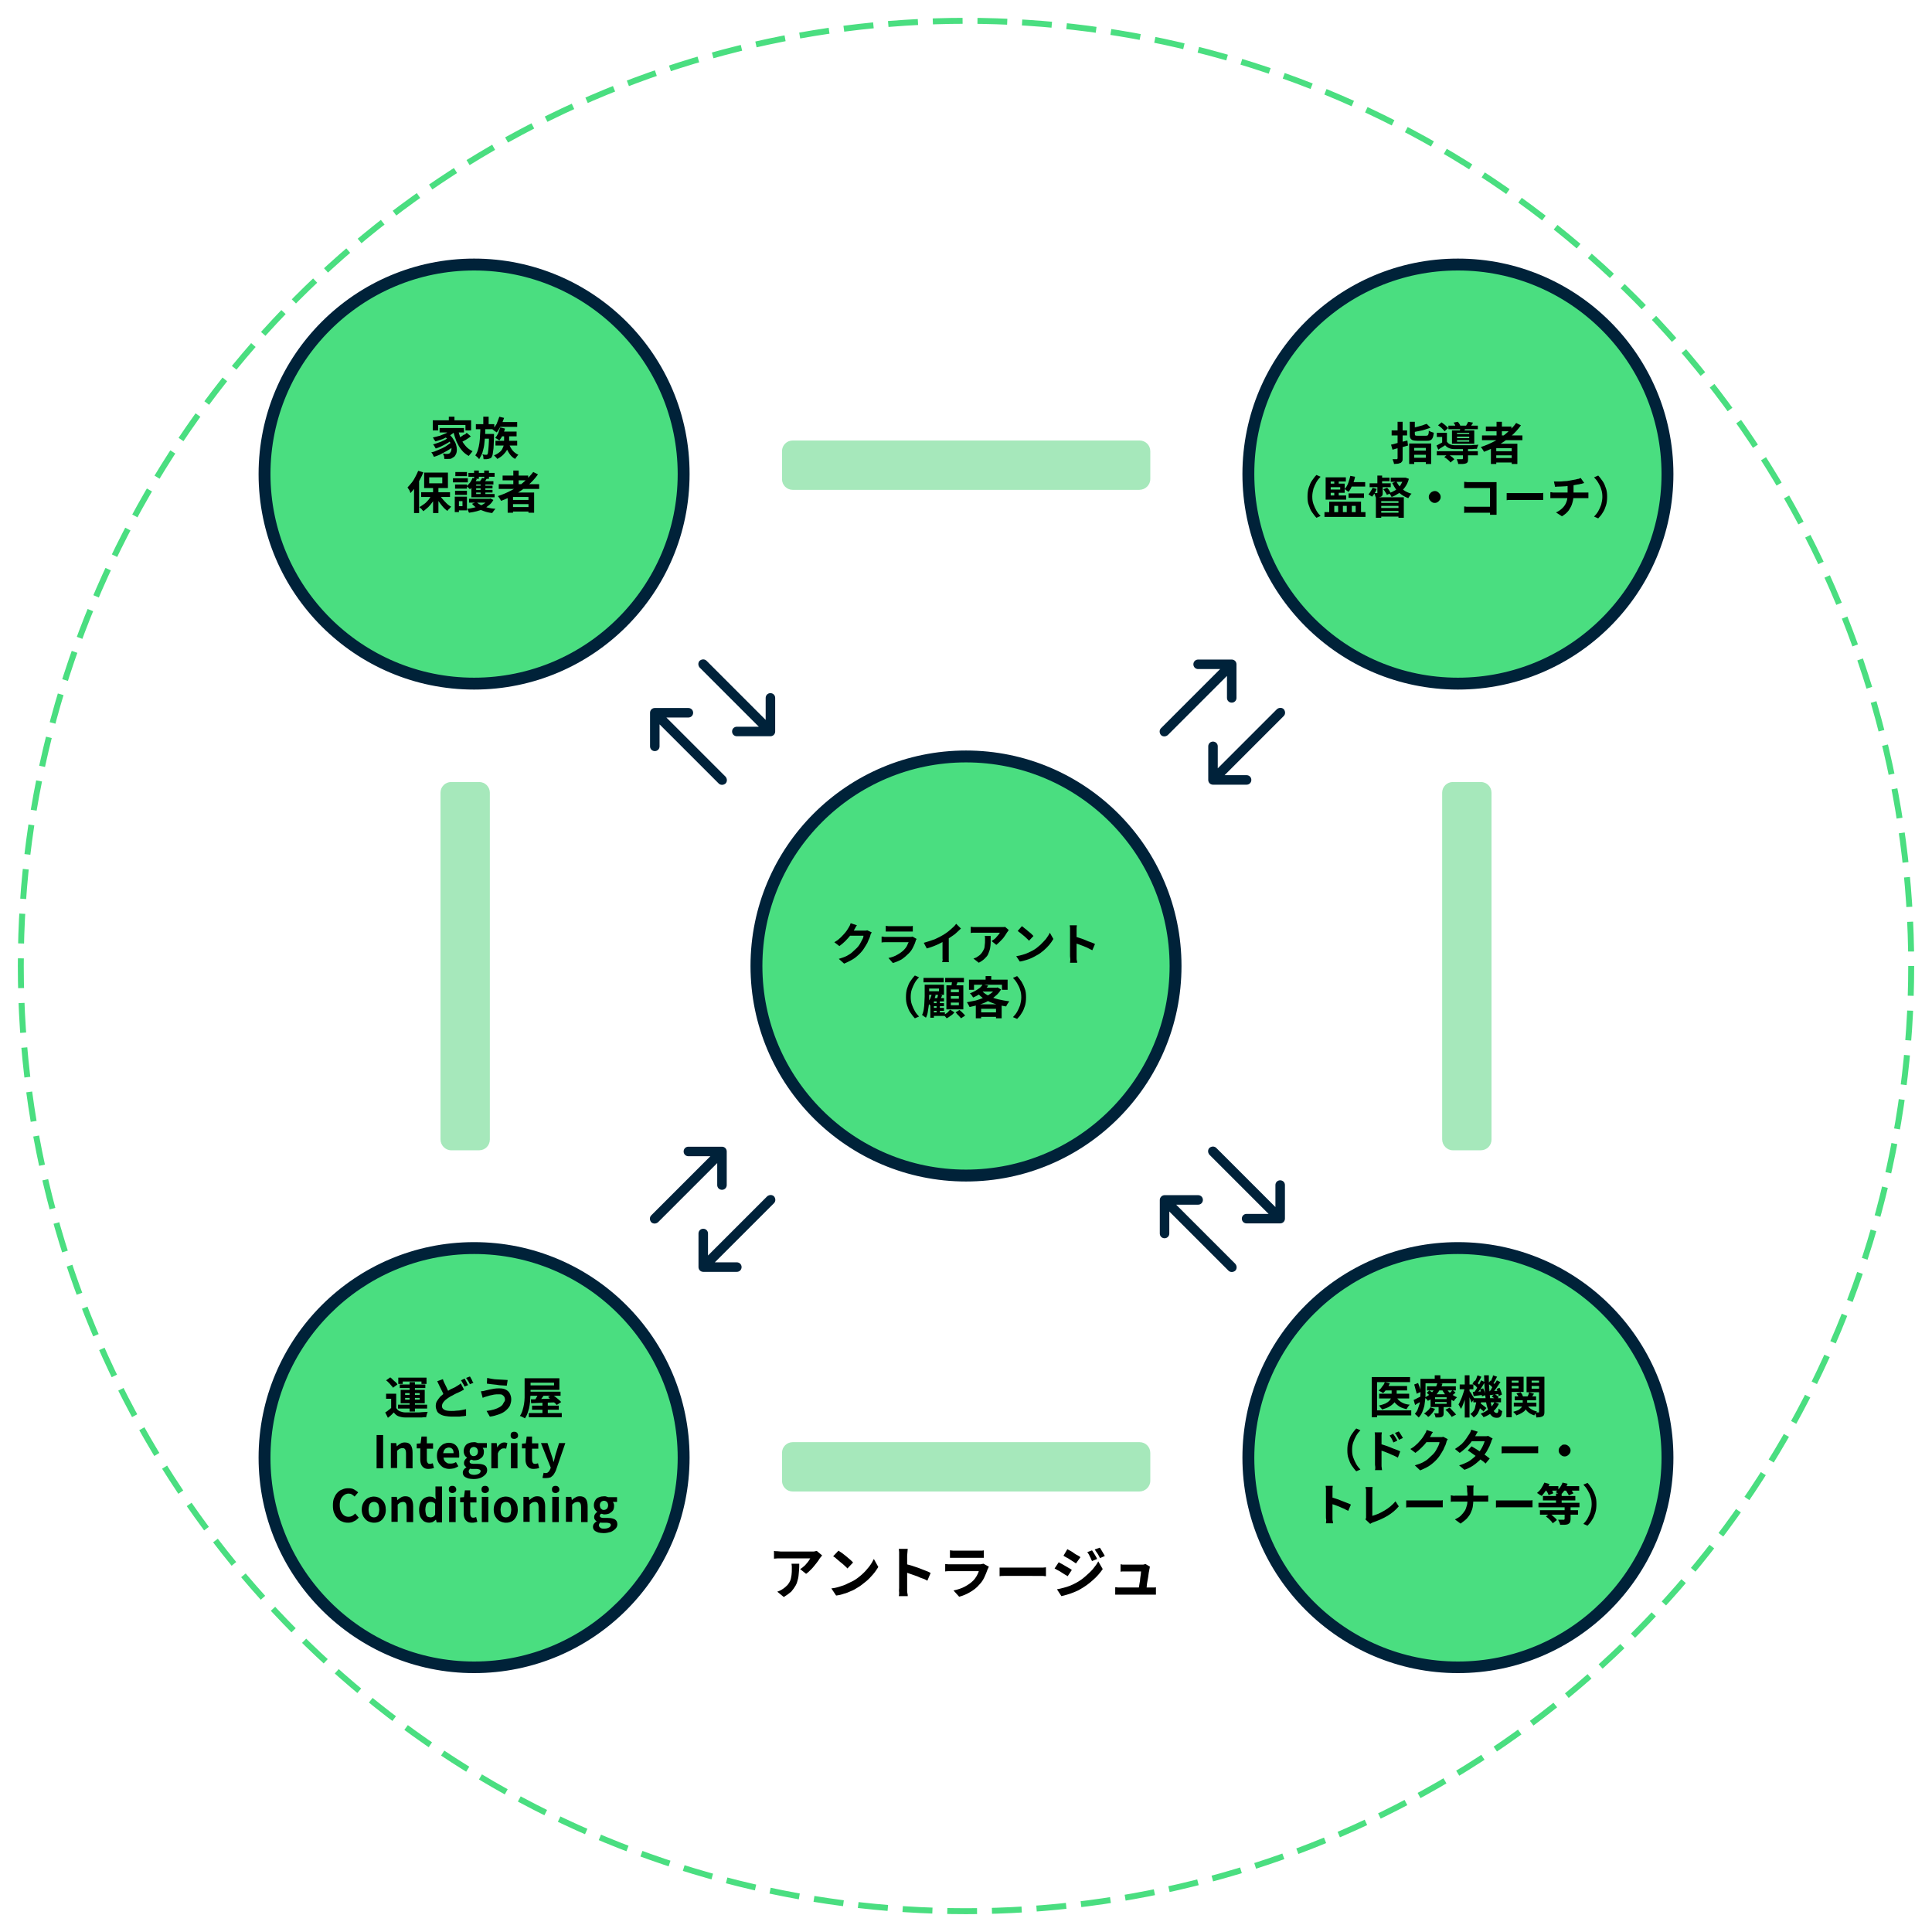
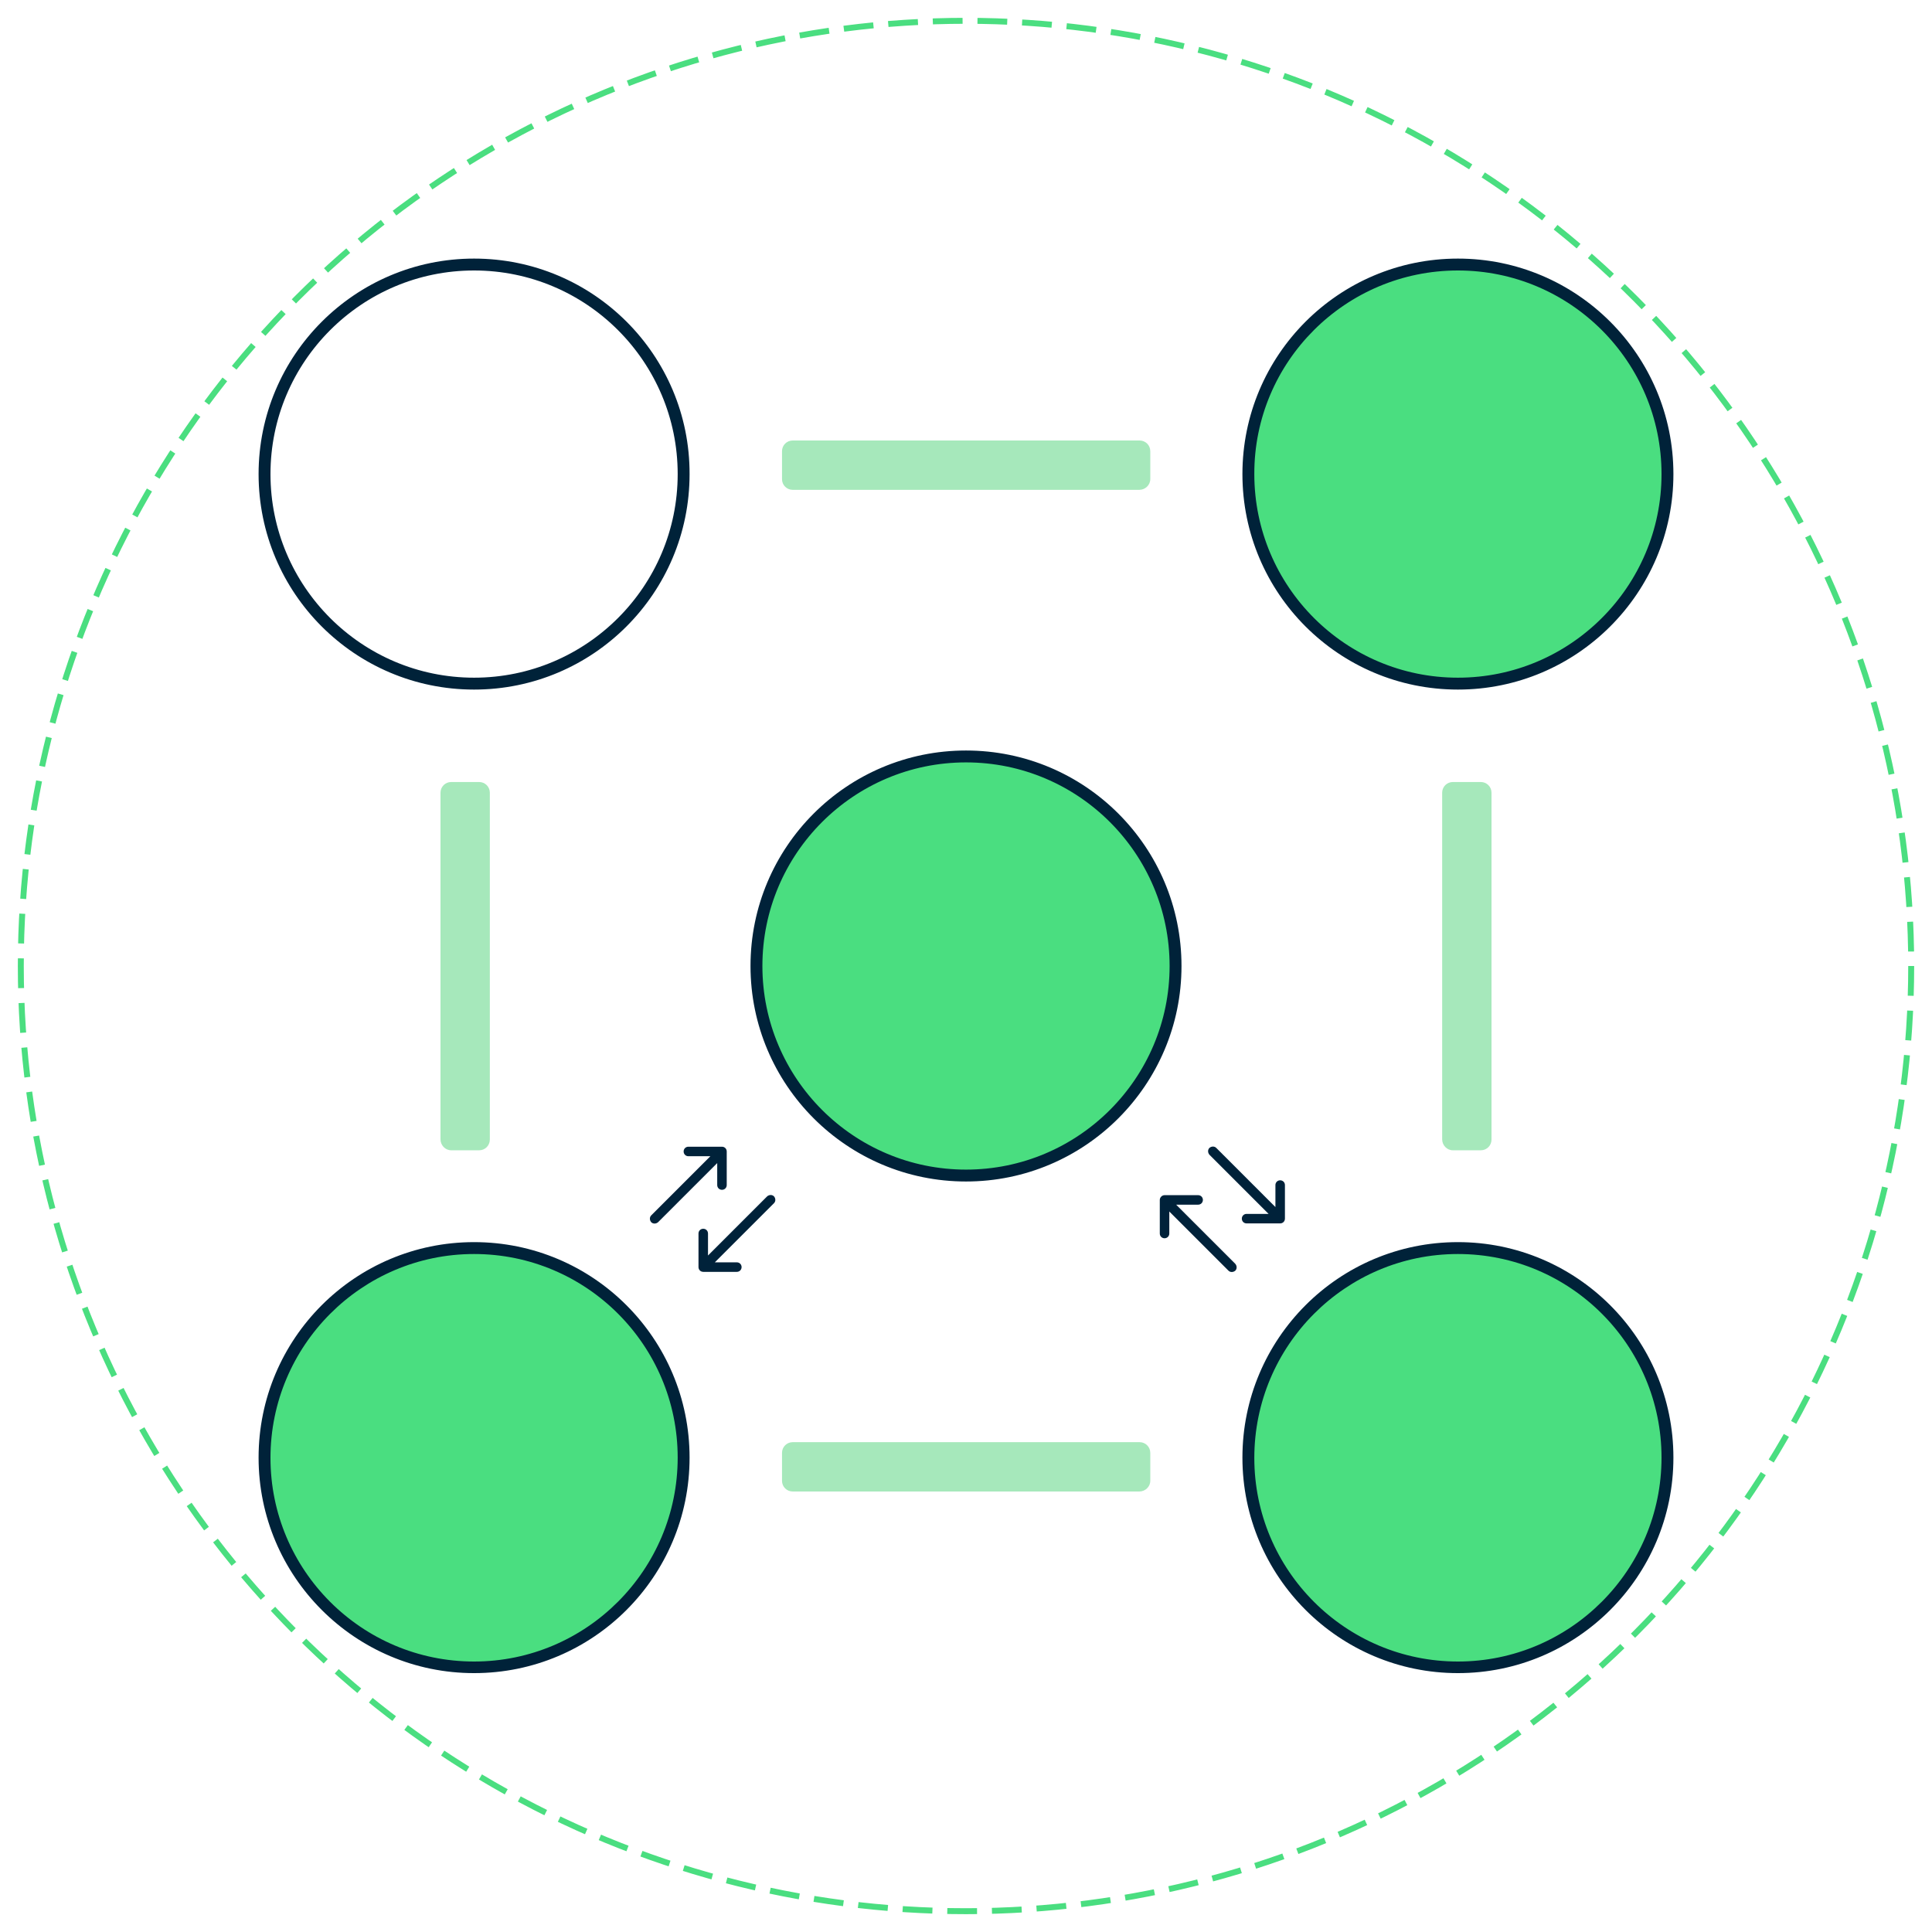
<svg xmlns="http://www.w3.org/2000/svg" xml:space="preserve" baseProfile="tiny" overflow="visible" version="1.2" viewBox="0 0 650 650">
  <circle cx="325" cy="325" r="318" fill="none" stroke="#4ADE80" stroke-dasharray="10.016,5.008" stroke-miterlimit="10" stroke-width="2" />
-   <circle cx="159.5" cy="159.5" r="70.5" fill="#4ADE80" transform="rotate(-45.001 159.532 159.536)" />
  <path fill="#002239" d="M159.5 91c37.8 0 68.5 30.7 68.5 68.5S197.3 228 159.5 228 91 197.3 91 159.5 121.7 91 159.5 91m0-4c-40 0-72.5 32.5-72.5 72.5 0 40.1 32.5 72.5 72.5 72.5 40.1 0 72.5-32.5 72.5-72.5.1-40-32.4-72.5-72.5-72.5z" />
  <circle cx="490.5" cy="159.5" r="70.5" fill="#4ADE80" />
  <path fill="#002239" d="M490.5 91c37.8 0 68.5 30.7 68.5 68.5S528.3 228 490.5 228 422 197.3 422 159.5c-.1-37.8 30.7-68.5 68.5-68.5m0-4c-40.1 0-72.5 32.5-72.5 72.5 0 40.1 32.5 72.5 72.5 72.5s72.5-32.5 72.5-72.5S530.5 87 490.5 87z" />
  <circle cx="490.5" cy="490.5" r="70.5" fill="#4ADE80" />
  <path fill="#002239" d="M490.5 421.9c37.8 0 68.5 30.7 68.5 68.5S528.3 559 490.5 559 422 528.3 422 490.5s30.7-68.6 68.5-68.6m0-4c-40.1 0-72.5 32.5-72.5 72.5s32.5 72.5 72.5 72.5 72.5-32.5 72.5-72.5-32.5-72.5-72.5-72.5z" />
  <circle cx="159.5" cy="490.5" r="70.5" fill="#4ADE80" transform="rotate(-22.5 159.525 490.446)" />
  <path fill="#002239" d="M159.5 421.9c37.8 0 68.5 30.7 68.5 68.5S197.3 559 159.5 559 91 528.3 91 490.5s30.7-68.6 68.5-68.6m0-4c-40.1 0-72.5 32.5-72.5 72.5s32.5 72.5 72.5 72.5c40.1 0 72.5-32.5 72.5-72.5s-32.4-72.5-72.5-72.5z" />
  <circle cx="325" cy="325" r="70.5" fill="#4ADE80" />
  <path fill="#002239" d="M325 256.5c37.8 0 68.5 30.7 68.5 68.5s-30.7 68.5-68.5 68.5-68.5-30.7-68.5-68.5 30.7-68.5 68.5-68.5m0-4c-40.1 0-72.5 32.5-72.5 72.5s32.5 72.5 72.5 72.5 72.5-32.5 72.5-72.5-32.4-72.5-72.5-72.5z" />
-   <path d="m151.8 148.9 1.2.9c-.4.4-.9.8-1.4 1.1-.5.4-1.1.7-1.8 1.1-.6.3-1.3.7-1.9 1-.6.3-1.3.5-1.9.7-.1-.2-.3-.5-.4-.8s-.4-.5-.5-.7c.6-.1 1.2-.3 1.8-.6s1.3-.5 1.9-.8 1.2-.6 1.7-1 .9-.6 1.3-.9zm0-4.5 1.5.6c-.5.5-1.2 1-1.9 1.5l-2.4 1.2c-.9.3-1.7.6-2.5.8-.1-.1-.1-.3-.3-.4s-.2-.4-.3-.5c-.1-.2-.2-.3-.3-.4l2.4-.6c.8-.3 1.5-.6 2.2-.9.5-.5 1.1-.9 1.6-1.3zm-6.2-3h12.9v3.4h-1.9V143h-9.2v1.8h-1.8v-3.4zm5 6 1.2.8c-.4.3-.9.7-1.5 1-.6.3-1.2.7-1.9 1-.6.3-1.2.5-1.8.7-.1-.2-.2-.4-.4-.7s-.3-.5-.5-.7c.4-.1.8-.2 1.3-.4s.9-.3 1.4-.5c.4-.2.9-.4 1.3-.6s.6-.4.9-.6zm-2.7-3.4h8.2v1.5h-8.2V144zm1.4 2.7 1.4-.8c.7.5 1.3 1 1.7 1.7s.8 1.2 1 1.9c.2.6.3 1.2.3 1.8 0 .6-.1 1.1-.3 1.5-.2.4-.4.8-.8 1-.3.2-.6.4-.8.5-.3.1-.6.1-1 .1H149.5c0-.3-.1-.5-.1-.9-.1-.3-.2-.6-.4-.9.3 0 .5 0 .8.1h.7c.2 0 .4 0 .5-.1.2 0 .3-.1.4-.3.2-.1.3-.4.4-.7.1-.3.1-.6.1-1.1 0-.4-.1-.8-.3-1.3-.2-.5-.4-.9-.8-1.4-.4-.2-.9-.7-1.5-1.1zm1.7-6.5h1.9v2.2H151v-2.2zm3.1 4.5c.3 1.1.6 2.1 1 3s1 1.7 1.6 2.4c.6.7 1.4 1.3 2.3 1.7-.1.1-.3.3-.4.5-.2.2-.3.4-.5.6s-.3.4-.4.5c-.9-.5-1.8-1.2-2.4-2-.7-.8-1.2-1.8-1.7-2.8-.4-1.1-.8-2.2-1.1-3.5l1.6-.4zm2.9.9 1.4 1.2c-.3.3-.7.5-1.1.8-.4.3-.8.5-1.2.7-.4.2-.7.4-1.1.6l-1.1-1.1c.3-.2.7-.4 1-.7s.7-.5 1.1-.8c.5-.1.8-.4 1-.7zM161.6 143.7h1.7c0 1-.1 2.1-.1 3.1-.1 1-.2 2-.3 2.9s-.4 1.8-.6 2.6c-.3.8-.7 1.5-1.1 2.2-.1-.2-.3-.4-.6-.7-.2-.2-.5-.4-.7-.6.4-.5.7-1.2.9-1.9.2-.7.4-1.5.5-2.3.1-.8.2-1.7.2-2.6.1-.9.1-1.8.1-2.7zm-1.5-1h6.2v1.7h-6.2v-1.7zm4.4 3.3h1.7v.7c0 1.2-.1 2.2-.1 3s-.1 1.5-.2 2.1c-.1.5-.1 1-.2 1.3s-.2.5-.3.7c-.1.2-.3.4-.5.4-.2.1-.4.1-.6.2-.2 0-.4.1-.7.1h-.9c0-.2-.1-.5-.1-.8s-.2-.6-.3-.8c.2 0 .5 0 .7.1h.8c.1 0 .1-.1.2-.2s.2-.4.2-.8c.1-.4.1-1.1.2-2 .1-.9.1-2.1.1-3.5v-.5zm-2 0h2.5v1.6h-2.5V146zm.1-5.8h1.8v2.8h-1.8v-2.8zm5.4 0 1.6.4c-.3.9-.7 1.8-1.1 2.7-.5.9-.9 1.6-1.4 2.2-.1-.1-.2-.2-.4-.3s-.4-.2-.5-.4c-.2-.1-.3-.2-.5-.3.5-.5 1-1.2 1.4-1.9l.9-2.4zm1.6 5.9h1.7v2.3c0 .5-.1 1-.2 1.5s-.3 1.1-.6 1.6-.7 1-1.2 1.5-1.2 1-2 1.4c-.1-.2-.3-.4-.5-.6l-.6-.6c.8-.3 1.4-.7 1.9-1.1.5-.4.8-.8 1-1.3.2-.4.4-.9.4-1.3.1-.4.1-.8.1-1.2v-2.2zm-1.3-2.3 1.6.4c-.2.8-.5 1.5-.8 2.2-.3.7-.7 1.3-1.1 1.8-.1-.1-.2-.2-.4-.3s-.3-.2-.5-.3c-.2-.1-.3-.2-.5-.3.4-.4.7-.9 1-1.5.3-.8.5-1.4.7-2zm-1.6 4.5h7.3v1.6h-7.3v-1.6zm1.1-6.3h6.2v1.6h-6.2V142zm.6 3.2h5.4v1.6h-5.4v-1.6zm2.9 4.3c.3.8.7 1.5 1.2 2.1.5.6 1.2 1.1 1.9 1.4-.2.2-.4.4-.6.7-.2.3-.4.5-.5.7-.8-.4-1.5-1.1-2-1.9s-1-1.7-1.3-2.7l1.3-.3zM140.7 158.4l1.7.5c-.3.9-.7 1.7-1.2 2.6-.5.9-1 1.7-1.5 2.4-.5.8-1.1 1.4-1.6 2-.1-.2-.1-.3-.2-.6-.1-.2-.2-.5-.4-.7-.1-.2-.3-.4-.4-.6.5-.5.9-1 1.4-1.6s.9-1.3 1.2-1.9c.4-.7.7-1.4 1-2.1zm-1.4 4.2 1.7-1.7v11.7h-1.7v-10zm6.1 3.6 1.4.5c-.3.7-.7 1.4-1.2 2.1s-1 1.3-1.5 1.8c-.6.5-1.1 1-1.7 1.4-.1-.2-.2-.3-.4-.5-.1-.2-.3-.4-.5-.5l-.4-.4c.6-.3 1.1-.7 1.7-1.1s1-1 1.5-1.5c.5-.7.8-1.3 1.1-1.8zm-3.7-.6h9.7v1.6h-9.7v-1.6zm1-6.6h8v5.2h-8V159zm1.7 1.6v2h4.4v-2h-4.4zm1.3 3.1h1.8v8.9h-1.8v-8.9zm2.1 2.6c.3.5.6 1.1 1.1 1.6.4.5.9 1 1.4 1.5.5.5 1 .8 1.5 1.1-.1.1-.3.2-.4.4s-.3.3-.5.5c-.1.2-.3.3-.4.5-.5-.4-1-.8-1.5-1.4-.5-.6-1-1.2-1.4-1.8-.4-.6-.8-1.3-1.1-2l1.3-.4zM152.4 160.9h5v1.4h-5v-1.4zm.6 6.2h1.4v5.2H153v-5.2zm.1-4.1h4v1.4h-4V163zm0 2.1h4v1.4h-4v-1.4zm.1-6.3h3.9v1.4h-3.9v-1.4zm.7 8.3h3.2v4.6h-3.2v-1.4h1.7v-1.7h-1.7v-1.5zm5.1-6.3 1.4.4c-.3.6-.6 1.3-1 1.9-.4.6-.8 1.1-1.3 1.5l-.3-.3c-.1-.1-.3-.2-.4-.4-.2-.1-.3-.2-.4-.3.4-.4.8-.8 1.2-1.3.3-.5.6-1 .8-1.5zm5.4 7h.3l.3-.1 1 .5c-.4.7-.8 1.2-1.4 1.7-.6.5-1.2.9-1.9 1.3-.7.3-1.5.6-2.3.8-.8.2-1.7.4-2.6.5-.1-.2-.2-.4-.3-.7-.1-.3-.3-.5-.4-.6.8-.1 1.6-.2 2.3-.4.8-.2 1.5-.4 2.1-.6.6-.3 1.2-.6 1.7-1s.9-.8 1.1-1.3v-.1zm-6.8-8.7h8.8v1.3h-8.8v-1.3zm.2 8.7h7v1.3h-7v-1.3zm8.2-5.9v1.1h-5.8v3.2h6.2v1.1h-7.8v-5.4h7.4zm-5.7 7c.4.4.9.7 1.6 1.1.6.3 1.4.6 2.2.8.8.2 1.7.3 2.6.4-.2.2-.4.4-.6.7-.2.3-.4.5-.5.7-1-.1-1.9-.3-2.7-.6-.9-.3-1.6-.6-2.3-1-.7-.4-1.3-.9-1.8-1.5l1.5-.6zm-1-5.5h6.4v.9h-6.4v-.9zm0 1.4h6.4v.9h-6.4v-.9zm.2-6.5h1.6v2.8h-1.6v-2.8zm2.6 2.5 1.6.3c-.2.3-.3.6-.5.8-.2.3-.3.5-.4.7l-1.4-.3c.1-.2.2-.5.3-.8.3-.2.4-.4.4-.7zm-.4 1.6h1.6v4.6h-1.6v-4.6zm1.2-4.1h1.6v2.8h-1.6v-2.8zM179.4 158.8l1.6.8c-1 1.4-2.1 2.6-3.4 3.7-1.3 1.1-2.7 2.1-4.3 3-1.5.9-3.1 1.6-4.7 2.2-.1-.1-.2-.3-.3-.5-.1-.2-.3-.4-.4-.6s-.3-.3-.4-.5c1.6-.5 3.2-1.2 4.7-2s2.9-1.7 4.1-2.8 2.2-2.1 3.1-3.3zm-11.6 4.1h13.6v1.6h-13.6v-1.6zm1.3-2.9h8.6v1.6h-8.6V160zm1.7 5.7h8.9v6.8h-1.9v-5.3h-5.2v5.3h-1.8v-6.8zm1 2.5h6.7v1.4h-6.7v-1.4zm0 2.4h6.7v1.5h-6.7v-1.5zm.9-12.3h1.8v5.5h-1.8v-5.5zM133.3 473.7c.3.5.7.9 1.2 1.1.5.2 1.2.4 1.9.4h3.6c.7 0 1.4 0 2.1-.1.7 0 1.3-.1 1.8-.1-.1.1-.1.3-.2.5s-.1.4-.2.7c-.1.2-.1.4-.1.6-.5 0-1 0-1.6.1h-5.4c-.9 0-1.7-.2-2.3-.4s-1.2-.7-1.6-1.3l-.9.9c-.3.3-.7.6-1.1.9l-.9-1.8c.3-.2.7-.4 1-.7.4-.3.7-.5 1-.8h1.7zm0-4.8v5.6h-1.7v-3.9h-1.7v-1.7h3.4zm-3.4-4.5 1.4-1c.3.2.6.5.9.8.3.3.6.6.9.8.3.3.5.5.6.8l-1.5 1.1c-.1-.3-.3-.5-.6-.8-.2-.3-.5-.6-.8-.9s-.6-.6-.9-.8zm4 8.2h9.8v1.3h-9.8v-1.3zm.1-9.1h9.5v2.1h-1.7v-.8h-6.3v.8H134v-2.1zm.5 2.3h8.6v1.2h-8.6v-1.2zm.3 1.8h8.1v4.5h-8.1v-4.5zm1.5 1.1v.6h4.9v-.6h-4.9zm0 1.6v.6h4.9v-.6h-4.9zm1.5-5.3h1.8v9.9h-1.8V465zM156.1 467.5c-.2.1-.5.3-.7.4-.2.1-.5.3-.8.4-.3.2-.7.3-1.1.5-.4.2-.8.4-1.3.7-.5.2-.9.5-1.4.8-.6.4-1.1.8-1.5 1.3s-.6.9-.6 1.5.3.9.8 1.2 1.3.4 2.4.4c.5 0 1.1 0 1.7-.1.6 0 1.2-.1 1.7-.2.6-.1 1.1-.2 1.5-.3v2.2c-.4.1-.9.2-1.4.2-.5.1-1 .1-1.6.1h-1.9c-.7 0-1.4-.1-2.1-.2-.6-.1-1.2-.3-1.7-.6s-.9-.6-1.1-1.1-.4-1-.4-1.6c0-.6.1-1.2.4-1.7.3-.5.7-1 1.1-1.5.5-.4 1-.9 1.6-1.3.5-.3 1-.6 1.4-.9.5-.3.9-.5 1.4-.7s.8-.4 1.1-.6c.3-.2.5-.3.8-.5.2-.1.4-.3.6-.5l1.1 2.1zM149 464c.2.7.5 1.3.8 1.9.3.6.6 1.2.8 1.7.3.5.5 1 .8 1.4l-1.7 1c-.3-.5-.6-1-.8-1.6l-.9-1.8c-.3-.6-.6-1.3-.9-1.9l1.9-.7zm7.3-.2c.1.2.3.4.4.7.2.3.3.5.4.8.1.3.3.5.4.7l-1.2.5c-.2-.3-.3-.7-.6-1.1-.2-.4-.4-.7-.6-1l1.2-.6zm1.8-.7c.1.2.3.4.4.7.2.3.3.5.4.8s.3.5.4.6l-1.2.5c-.2-.3-.3-.7-.6-1.1s-.4-.7-.7-1l1.3-.5zM169.9 470.9c0-.3-.1-.6-.2-.9-.2-.3-.4-.5-.7-.7-.3-.2-.7-.2-1.2-.2s-1.1 0-1.6.1-1 .2-1.4.3c-.4.1-.7.2-1 .3-.2.1-.5.1-.7.2-.3.1-.5.2-.7.3l-.6-2.2c.3 0 .5-.1.8-.1.3-.1.6-.1.8-.2.4-.1.8-.2 1.3-.3.5-.1 1-.2 1.6-.3.6-.1 1.1-.1 1.7-.1.8 0 1.5.1 2.1.4.6.3 1.1.7 1.4 1.3.3.6.5 1.2.5 2s-.2 1.5-.5 2.2c-.4.7-.9 1.2-1.5 1.7s-1.4.9-2.3 1.2-1.8.6-2.9.7l-1.1-1.9c.9-.1 1.8-.3 2.5-.5s1.4-.5 1.9-.8 1-.7 1.2-1.2.6-.7.6-1.3zm-6-7.3c.4.1 1 .2 1.6.3.6.1 1.2.2 1.9.2s1.3.1 1.9.1c.6 0 1.1.1 1.5.1l-.3 1.9c-.4 0-1-.1-1.6-.1-.6 0-1.2-.1-1.8-.2s-1.2-.1-1.8-.2-1.1-.1-1.5-.2l.1-1.9zM176.7 463.7h1.8v4.4c0 .7 0 1.4-.1 2.2 0 .8-.1 1.6-.2 2.4-.1.8-.3 1.6-.6 2.4-.2.8-.6 1.5-1 2.1-.1-.1-.3-.2-.5-.3l-.6-.3c-.2-.1-.4-.2-.6-.2.4-.6.7-1.2.9-1.9.2-.7.4-1.4.5-2.1.1-.7.2-1.4.2-2.2v-6.5zm1 0h10.5v3.9h-10.5v-1.5h8.7v-.9h-8.7v-1.5zm.2 11.7H189v1.4h-11.1v-1.4zm.3-7.2h10.4v1.4h-10.4v-1.4zm.4 2.6c.7 0 1.5 0 2.5-.1.9 0 1.9-.1 2.9-.1s2.1-.1 3.1-.1v1.3c-1 0-2 .1-3 .1s-2 .1-2.9.1c-.9 0-1.7.1-2.5.1l-.1-1.3zm.4 2.1h9v1.4h-9v-1.4zm2.4-4.4 1.8.6c-.3.5-.7 1-1 1.4s-.7.9-.9 1.2l-1.4-.6c.2-.2.3-.5.5-.8.2-.3.4-.6.5-1s.4-.5.5-.8zm1.1 3.3h1.8v4.6h-1.8v-4.6zm1.9-1.8 1.4-.8c.3.2.7.5 1.1.8.4.3.7.6 1.1.9s.6.6.8.8l-1.5 1c-.2-.3-.4-.5-.8-.8-.3-.3-.7-.6-1-.9-.4-.4-.8-.7-1.1-1zM126.7 494v-11.2h2.2V494h-2.2zM131.5 494v-8.5h1.8l.2 1.1c.4-.4.8-.7 1.2-.9.4-.3 1-.4 1.5-.4.9 0 1.6.3 2 .9s.6 1.4.6 2.5v5.3h-2.2v-5c0-.7-.1-1.1-.3-1.4s-.5-.4-.9-.4c-.3 0-.6.1-.9.2s-.5.4-.9.7v5.8h-2.1zM144.2 494.2c-.7 0-1.2-.1-1.6-.4-.4-.3-.7-.6-.9-1.1-.2-.5-.3-1-.3-1.6v-3.8h-1.2v-1.6l1.3-.1.3-2.3h1.8v2.3h2.1v1.8h-2.1v3.7c0 .5.1.8.3 1.1s.5.3.9.3c.1 0 .3 0 .4-.1.2 0 .3-.1.4-.1l.4 1.6c-.2.1-.5.1-.8.2-.2 0-.6.1-1 .1zM151.2 494.2c-.8 0-1.5-.2-2.1-.5-.6-.4-1.1-.9-1.5-1.5-.4-.7-.6-1.5-.6-2.4 0-.7.1-1.3.3-1.8.2-.5.5-1 .9-1.4s.8-.7 1.3-.9c.5-.2 1-.3 1.5-.3.8 0 1.4.2 1.9.5s.9.8 1.2 1.4c.3.6.4 1.3.4 2.1v.6c0 .2 0 .3-.1.4h-5.2c.1.5.2.8.4 1.1.2.3.5.5.8.7s.7.2 1.1.2c.3 0 .7 0 1-.1s.6-.2.9-.4l.8 1.4c-.4.3-.9.5-1.4.7-.6.1-1.1.2-1.6.2zm-2.1-5.3h3.5c0-.6-.1-1-.4-1.4-.3-.3-.7-.5-1.2-.5-.3 0-.6.1-.8.2-.3.1-.5.3-.7.6-.2.3-.3.7-.4 1.1zM159.3 497.6c-.7 0-1.3-.1-1.8-.2-.5-.2-1-.4-1.3-.7-.3-.3-.5-.7-.5-1.2 0-.4.1-.7.3-1 .2-.3.5-.6.9-.8v-.1c-.2-.1-.4-.3-.6-.6s-.2-.5-.2-.9c0-.3.1-.6.3-.9.2-.3.4-.5.7-.7v-.1c-.3-.2-.6-.5-.8-.9-.2-.4-.3-.8-.3-1.3 0-.7.2-1.2.5-1.7s.7-.8 1.3-1c.5-.2 1.1-.3 1.7-.3.3 0 .5 0 .7.1s.4.1.6.2h3v1.6h-1.4c.1.2.2.3.3.6.1.2.1.5.1.7 0 .6-.1 1.2-.4 1.6-.3.4-.7.7-1.2 1-.5.2-1 .3-1.7.3-.2 0-.3 0-.5-.1s-.4-.1-.6-.1l-.3.3c-.1.1-.1.2-.1.4s.1.4.3.5c.2.1.5.2 1 .2h1.5c1 0 1.8.2 2.3.5s.8.9.8 1.6c0 .6-.2 1.1-.6 1.5s-.9.8-1.6 1.1c-.7.3-1.5.4-2.4.4zm.3-1.4c.4 0 .8-.1 1.1-.2.3-.1.6-.3.7-.4.2-.2.3-.4.3-.6 0-.3-.1-.5-.4-.6s-.6-.2-1-.2h-1.6c-.2 0-.4 0-.5-.1-.2.2-.3.3-.4.5-.1.2-.1.3-.1.5 0 .3.2.6.5.8.3.2.8.3 1.4.3zm-.2-6.3c.3 0 .5-.1.7-.2.2-.1.4-.3.5-.5.1-.2.2-.5.2-.9 0-.3-.1-.6-.2-.8s-.3-.4-.5-.5c-.2-.1-.4-.2-.7-.2-.2 0-.5.1-.7.2s-.4.3-.5.5c-.1.2-.2.5-.2.8 0 .3.1.6.2.9.1.2.3.4.5.5.2.2.4.2.7.2zM165.3 494v-8.5h1.8l.2 1.5c.3-.6.7-1 1.1-1.3s.9-.4 1.3-.4c.2 0 .4 0 .6.1s.3.1.4.1l-.4 1.9c-.2 0-.3-.1-.4-.1h-.5c-.3 0-.7.1-1 .4-.4.3-.7.7-.9 1.3v5h-2.2zM173 484.1c-.4 0-.7-.1-.9-.3s-.3-.5-.3-.9.1-.7.3-.9.5-.3.9-.3.7.1.9.3.4.5.4.9-.1.7-.4.9-.5.3-.9.3zm-1.1 9.9v-8.5h2.2v8.5h-2.2zM179.6 494.2c-.7 0-1.2-.1-1.6-.4-.4-.3-.7-.6-.9-1.1-.2-.5-.3-1-.3-1.6v-3.8h-1.2v-1.6l1.3-.1.3-2.3h1.8v2.3h2.1v1.8H179v3.7c0 .5.1.8.3 1.1s.5.3.9.3c.1 0 .3 0 .4-.1.2 0 .3-.1.4-.1l.4 1.6c-.2.1-.5.1-.8.2-.3 0-.6.1-1 .1zM183.6 497.3h-.6c-.2 0-.4-.1-.5-.1l.4-1.7c.1 0 .2 0 .3.1h.3c.4 0 .8-.1 1-.4.3-.2.4-.5.6-.9l.2-.5-3.3-8.3h2.2l1.3 3.9c.1.4.3.8.4 1.2l.3 1.2h.1l.3-1.2.3-1.2 1.2-3.9h2.1l-3 8.7c-.2.7-.5 1.2-.8 1.7-.3.5-.7.8-1.1 1.1-.5.2-1.1.3-1.7.3zM117.1 512.3c-.7 0-1.4-.1-2-.4-.6-.2-1.2-.6-1.6-1.1-.5-.5-.8-1.1-1.1-1.8-.3-.7-.4-1.5-.4-2.5s.1-1.8.4-2.5c.3-.7.6-1.3 1.1-1.8s1-.9 1.7-1.1c.6-.3 1.3-.4 2-.4s1.4.1 1.9.4 1 .6 1.4 1l-1.2 1.4c-.3-.3-.6-.5-.9-.7-.3-.2-.7-.3-1.1-.3-.6 0-1.1.2-1.5.5-.4.3-.8.7-1.1 1.3-.3.6-.4 1.3-.4 2.1s.1 1.5.4 2.1.6 1 1 1.3c.4.3.9.5 1.5.5.5 0 .9-.1 1.3-.3.4-.2.7-.5 1-.8l1.2 1.4c-.5.5-1 1-1.6 1.2-.6.4-1.3.5-2 .5zM125.8 512.3c-.7 0-1.4-.2-2-.5s-1.1-.9-1.5-1.5c-.4-.7-.6-1.5-.6-2.4 0-.9.2-1.7.6-2.4.4-.7.9-1.2 1.5-1.5s1.3-.5 2-.5c.5 0 1 .1 1.5.3.5.2.9.5 1.3.9s.7.8.9 1.4c.2.5.3 1.2.3 1.9 0 .9-.2 1.7-.6 2.4s-.9 1.2-1.5 1.5-1.2.4-1.9.4zm0-1.8c.4 0 .7-.1 1-.3.3-.2.5-.5.6-.9.1-.4.2-.9.2-1.4 0-.5-.1-1-.2-1.4-.1-.4-.3-.7-.6-.9-.3-.2-.6-.3-1-.3s-.7.1-1 .3c-.3.2-.5.5-.6.9-.1.4-.2.9-.2 1.4 0 .5.1 1 .2 1.4.1.4.3.7.6.9.3.2.6.3 1 .3zM131.7 512.1v-8.5h1.8l.2 1.1c.4-.4.8-.7 1.2-.9.4-.3 1-.4 1.5-.4.9 0 1.6.3 2 .9s.6 1.4.6 2.5v5.3h-2.2v-5c0-.7-.1-1.1-.3-1.4s-.5-.4-.9-.4c-.3 0-.6.1-.9.2s-.5.4-.9.7v5.8h-2.1zM144.4 512.3c-.7 0-1.3-.2-1.8-.5-.5-.4-.9-.9-1.2-1.5-.3-.7-.4-1.5-.4-2.4 0-.9.2-1.7.5-2.4s.8-1.2 1.3-1.5 1.1-.5 1.7-.5c.5 0 .9.1 1.2.2.3.2.6.4.9.7l-.1-1.3v-3h2.2v12.1h-1.8l-.2-.9h-.1c-.3.3-.7.6-1.1.8-.3.1-.7.2-1.1.2zm.5-1.8c.3 0 .6-.1.8-.2.3-.1.5-.4.7-.7v-3.7c-.3-.2-.5-.4-.8-.5-.3-.1-.5-.1-.8-.1-.3 0-.6.1-.9.3-.3.2-.5.5-.6.9s-.2.9-.2 1.4c0 .6.1 1.1.2 1.5.1.4.3.7.6.9.4.1.7.2 1 .2zM152.2 502.3c-.4 0-.7-.1-.9-.3s-.3-.5-.3-.9.1-.7.3-.9.5-.3.9-.3.7.1.9.3.4.5.4.9-.1.7-.4.9-.5.3-.9.3zm-1.1 9.8v-8.5h2.2v8.5h-2.2zM158.8 512.3c-.7 0-1.2-.1-1.6-.4-.4-.3-.7-.6-.9-1.1-.2-.5-.3-1-.3-1.6v-3.8h-1.2v-1.6l1.3-.1.3-2.3h1.8v2.3h2.1v1.8h-2.1v3.7c0 .5.1.8.3 1.1s.5.3.9.3c.1 0 .3 0 .4-.1.2 0 .3-.1.4-.1l.4 1.6c-.2.1-.5.1-.8.2-.3.1-.6.1-1 .1zM163.2 502.3c-.4 0-.7-.1-.9-.3s-.3-.5-.3-.9.1-.7.3-.9.5-.3.9-.3.7.1.9.3.4.5.4.9-.1.7-.4.9-.5.3-.9.3zm-1.1 9.8v-8.5h2.2v8.5h-2.2zM170.2 512.3c-.7 0-1.4-.2-2-.5s-1.1-.9-1.5-1.5c-.4-.7-.6-1.5-.6-2.4 0-.9.2-1.7.6-2.4.4-.7.9-1.2 1.5-1.5s1.3-.5 2-.5c.5 0 1 .1 1.5.3.5.2.9.5 1.3.9s.7.8.9 1.4c.2.5.3 1.2.3 1.9 0 .9-.2 1.7-.6 2.4s-.9 1.2-1.5 1.5-1.2.4-1.9.4zm0-1.8c.4 0 .7-.1 1-.3.3-.2.5-.5.6-.9.1-.4.2-.9.2-1.4 0-.5-.1-1-.2-1.4-.1-.4-.3-.7-.6-.9-.3-.2-.6-.3-1-.3s-.7.1-1 .3c-.3.2-.5.5-.6.9-.1.4-.2.9-.2 1.4 0 .5.1 1 .2 1.4.1.4.3.7.6.9.3.2.6.3 1 .3zM176.1 512.1v-8.5h1.8l.2 1.1c.4-.4.8-.7 1.2-.9.4-.3 1-.4 1.5-.4.9 0 1.6.3 2 .9s.6 1.4.6 2.5v5.3h-2.2v-5c0-.7-.1-1.1-.3-1.4s-.5-.4-.9-.4c-.3 0-.6.1-.9.2s-.5.4-.9.7v5.8h-2.1zM186.9 502.3c-.4 0-.7-.1-.9-.3s-.3-.5-.3-.9.1-.7.3-.9.5-.3.9-.3.7.1.9.3.4.5.4.9-.1.7-.4.9-.5.3-.9.3zm-1.1 9.8v-8.5h2.2v8.5h-2.2zM190.4 512.1v-8.5h1.8l.2 1.1c.4-.4.8-.7 1.2-.9.4-.3 1-.4 1.5-.4.9 0 1.6.3 2 .9s.6 1.4.6 2.5v5.3h-2.2v-5c0-.7-.1-1.1-.3-1.4s-.5-.4-.9-.4c-.3 0-.6.1-.9.2s-.5.4-.9.7v5.8h-2.1zM203.1 515.8c-.7 0-1.3-.1-1.8-.2-.5-.2-1-.4-1.3-.7-.3-.3-.5-.7-.5-1.2 0-.4.1-.7.3-1 .2-.3.5-.6.9-.8v-.1c-.2-.1-.4-.3-.6-.6s-.2-.5-.2-.9c0-.3.1-.6.3-.9.2-.3.4-.5.7-.7v-.1c-.3-.2-.6-.5-.8-.9-.2-.4-.3-.8-.3-1.3 0-.7.2-1.2.5-1.7s.7-.8 1.3-1c.5-.2 1.1-.3 1.7-.3.3 0 .5 0 .7.1s.4.1.6.2h3v1.6h-1.4c.1.2.2.3.3.6.1.2.1.5.1.7 0 .6-.1 1.2-.4 1.6-.3.4-.7.7-1.2 1-.5.2-1 .3-1.7.3-.2 0-.3 0-.5-.1s-.4-.1-.6-.1l-.3.3c-.1.1-.1.2-.1.4s.1.4.3.5c.2.1.5.2 1 .2h1.5c1 0 1.8.2 2.3.5s.8.9.8 1.6c0 .6-.2 1.1-.6 1.5s-.9.8-1.6 1.1c-.7.2-1.5.4-2.4.4zm.3-1.5c.4 0 .8-.1 1.1-.2.3-.1.6-.3.7-.4.2-.2.3-.4.3-.6 0-.3-.1-.5-.4-.6s-.6-.2-1-.2h-1.6c-.2 0-.4 0-.5-.1-.2.2-.3.3-.4.5-.1.2-.1.3-.1.5 0 .3.2.6.5.8.3.3.8.3 1.4.3zm-.2-6.3c.3 0 .5-.1.7-.2.2-.1.4-.3.5-.5.1-.2.2-.5.2-.9 0-.3-.1-.6-.2-.8s-.3-.4-.5-.5c-.2-.1-.4-.2-.7-.2-.2 0-.5.1-.7.2s-.4.3-.5.5c-.1.2-.2.5-.2.8 0 .3.1.6.2.9.1.2.3.4.5.5.2.2.5.2.7.2zM288.3 311.3c-.2.3-.4.5-.5.8-.2.3-.3.5-.4.7-.3.6-.8 1.2-1.3 1.9-.5.6-1.1 1.3-1.7 1.9-.6.6-1.3 1.2-2 1.7l-1.7-1.3c.7-.4 1.3-.8 1.8-1.3.5-.4.9-.9 1.3-1.3s.7-.8 1-1.2c.3-.4.5-.8.7-1.1.1-.2.2-.4.4-.7.1-.3.2-.6.3-.8l2.1.7zm5 2.4c-.1.1-.2.3-.3.5-.1.2-.2.4-.2.6-.1.4-.3.9-.6 1.5-.2.6-.5 1.2-.9 1.8s-.7 1.2-1.2 1.8c-.7.9-1.6 1.7-2.5 2.4-1 .7-2.2 1.3-3.6 1.9l-1.8-1.6c1-.3 1.9-.6 2.7-1 .7-.4 1.4-.8 1.9-1.3s1-.9 1.5-1.4c.4-.4.7-.8 1-1.3.3-.5.5-1 .8-1.5s.4-.9.4-1.3h-5.1l.7-1.7h5.1c.2 0 .4-.1.6-.1l1.5.7zM308.4 315.9c-.1.1-.1.2-.2.3-.1.1-.1.2-.1.3-.2.7-.5 1.4-.9 2.2s-.8 1.4-1.4 2c-.8.8-1.6 1.5-2.5 2.1-.9.5-1.9.9-2.9 1.2l-1.5-1.7c1.1-.2 2.2-.6 3-1.1.9-.5 1.6-1 2.2-1.6.4-.4.7-.8 1-1.3.2-.5.4-.9.6-1.3h-8.1c-.3 0-.7 0-1 .1v-2c.3 0 .6 0 .9.1h9.1c.2 0 .3-.1.4-.1l1.4.8zm-10.3-4.4c.2 0 .5.1.8.1H306.3c.3 0 .6 0 .8-.1v1.9H298v-1.9zM310.8 317.2c1.4-.4 2.6-.8 3.7-1.2 1.1-.5 2.1-1 2.9-1.5.5-.3 1.1-.7 1.6-1.1.5-.4 1-.8 1.5-1.3.5-.4.9-.9 1.2-1.3l1.6 1.6c-.5.5-1 .9-1.5 1.4-.5.5-1.1.9-1.7 1.3l-1.8 1.2c-.6.3-1.2.7-1.9 1-.7.4-1.5.7-2.2 1-.8.3-1.6.6-2.4.8l-1-1.9zm6.3-1.7 2.1-.5v8.2c0 .2 0 .4.1.5H317c0-.1 0-.3.1-.5s0-.5 0-.7v-7zM339.4 312.9c-.1.1-.2.2-.3.4s-.2.3-.3.4c-.2.4-.5.8-.9 1.4s-.8 1-1.3 1.5-.9.9-1.4 1.3l-1.6-1.3.9-.6c.3-.2.6-.5.8-.8.2-.3.5-.5.7-.8.2-.2.3-.5.4-.6H327.6c-.3 0-.6 0-1 .1v-2.1c.3 0 .6.1.9.1h10.2c.2 0 .3 0 .4-.1l1.3 1.1zm-6.1 2v2.2c0 .7-.1 1.4-.2 2-.1.6-.4 1.2-.6 1.8s-.7 1.1-1.2 1.6-1.2 1-2 1.4l-1.8-1.4c.2-.1.5-.2.8-.3.3-.1.5-.3.8-.5.5-.3.9-.7 1.2-1.1s.5-.8.7-1.2c.2-.4.3-.9.3-1.4.1-.5.1-1.1.1-1.7v-.7c0-.2 0-.4-.1-.7h2zM341.9 321.7c.8-.1 1.5-.3 2.2-.5.7-.2 1.3-.4 1.9-.7.6-.3 1.1-.5 1.6-.8.9-.5 1.6-1.1 2.4-1.8.7-.7 1.3-1.3 1.9-2 .5-.7 1-1.4 1.3-2.1l1.2 2.1c-.4.7-.9 1.4-1.4 2s-1.2 1.3-1.9 1.9-1.5 1.2-2.3 1.6c-.5.3-1.1.6-1.7.9-.6.3-1.2.5-1.9.7-.7.2-1.3.4-2.1.5l-1.2-1.8zm1.9-10.1c.3.2.6.4.9.7.4.3.7.5 1.1.9.4.3.7.6 1.1.9l.8.8-1.5 1.6c-.2-.2-.4-.5-.8-.8-.3-.3-.6-.6-1-.9-.4-.3-.7-.6-1.1-.9-.4-.3-.7-.5-.9-.7l1.4-1.6zM360 321.7v-9.5c0-.3-.1-.6-.1-.9h2.4c0 .3-.1.6-.1.9v10.2c0 .3 0 .5.1.8s.1.5.1.7H360c0-.3.1-.7.1-1.1s-.1-.8-.1-1.1zm1.6-6.6c.5.1 1.1.3 1.7.5.6.2 1.3.4 1.9.7s1.2.5 1.8.7c.6.2 1 .4 1.4.6l-.9 2.1c-.4-.2-.9-.4-1.4-.7s-1-.4-1.6-.7c-.5-.2-1-.4-1.6-.6-.5-.2-1-.3-1.4-.5v-2.1zM304.8 335.5c0-1.1.1-2.1.4-3s.6-1.7 1.1-2.4c.5-.7.9-1.3 1.5-1.9l1.4.6c-.5.5-1 1.1-1.4 1.8-.4.7-.7 1.4-1 2.2s-.4 1.7-.4 2.6c0 1 .1 1.8.4 2.6s.6 1.5 1 2.2c.4.7.9 1.3 1.4 1.8l-1.4.6c-.5-.5-1-1.2-1.5-1.9s-.8-1.5-1.1-2.4-.4-1.7-.4-2.8zM311.1 331.3h1.5v5.6c0 .6-.1 1.3-.2 1.9-.1.7-.2 1.3-.3 1.9s-.3 1.2-.6 1.7c-.1-.1-.2-.2-.4-.3s-.3-.2-.5-.4c-.2-.1-.3-.2-.4-.2.3-.6.5-1.3.6-2s.2-1.5.2-2.2c0-.7.1-1.4.1-2v-4zm-.4-2.3h6.8v1.5h-6.8V329zm1.1 2.3h5.8v3.4h-5.8v-1.2h4.1v-.9h-4.1v-1.3zm1.7 3.2 1.3.3c-.2.7-.4 1.3-.8 1.9-.3.6-.7 1.1-1 1.6l-.3-.3c-.1-.1-.2-.2-.4-.3l-.3-.3c.3-.4.6-.8.9-1.3.2-.5.4-1.1.6-1.6zm.7 1.3h3.4v1.1h-3.4v5.5H313v-5.6l.9-1.1h.3zm-.5 4.8h4.2v1.2h-4.2v-1.2zm0-3.1h3.9v1h-3.9v-1zm0 1.6h3.9v1h-3.9v-1zm1.9-4.6 1.4.4c-.2.3-.3.7-.5 1-.2.3-.3.6-.4.8l-1-.3.3-.9c.1-.3.2-.7.2-1zm-.5 1.9h1.1v4.9h-1.1v-4.9zm4.6 3.3 1.4.9c-.3.4-.7.8-1.2 1.1-.5.4-1 .7-1.4.9-.1-.2-.3-.3-.5-.6-.2-.2-.4-.4-.6-.5.3-.1.6-.3.9-.5.3-.2.6-.4.8-.7s.4-.4.6-.6zM318 329h6.3v1.5H318V329zm.4 2.5h5.7v8.1h-5.7v-8.1zm1.5 1.4v.9h2.7v-.9h-2.7zm0 2.2v.9h2.7v-.9h-2.7zm0 2.2v.9h2.7v-.9h-2.7zm.4-7.4 1.9.2c-.1.5-.2.9-.4 1.3s-.3.8-.4 1.1l-1.4-.3c.1-.4.1-.8.2-1.2.1-.4.1-.8.1-1.1zm1.2 10.7 1.3-.8c.2.2.5.4.7.6l.7.7c.2.2.4.4.5.6l-1.4.9c-.1-.2-.3-.4-.5-.6-.2-.2-.4-.5-.7-.7-.2-.3-.4-.5-.6-.7zM335 332.3h.3l.3-.1 1.2.7c-.5.8-1.1 1.6-1.9 2.2-.8.7-1.6 1.2-2.5 1.7-.9.5-1.9.9-3 1.2-1.1.3-2.1.6-3.2.8-.1-.2-.2-.5-.4-.8-.2-.3-.3-.6-.5-.8l3-.6c1-.3 1.9-.6 2.8-1 .9-.4 1.6-.9 2.3-1.4.7-.5 1.2-1.1 1.6-1.7v-.2zm-9-2.7h13v3.4h-1.9v-1.7h-9.4v1.7H326v-3.4zm4.6 1.6 1.9.4c-.6.8-1.3 1.5-2.1 2.2-.8.7-1.8 1.3-3 1.8-.1-.1-.2-.3-.3-.5-.1-.2-.3-.3-.4-.5s-.3-.3-.4-.4c1.1-.4 2-.9 2.7-1.4.7-.4 1.3-1 1.6-1.6zm-2.3 6.7h8.7v4.7h-1.9v-3.2h-5v3.2h-1.8v-4.7zm2-4.6c.6.7 1.3 1.2 2.3 1.7.9.5 2 .9 3.2 1.2 1.2.3 2.5.5 3.8.7-.1.1-.3.3-.4.5-.1.2-.3.4-.4.6l-.3.6c-1.4-.2-2.7-.5-3.9-.9s-2.3-.9-3.3-1.5-1.8-1.4-2.6-2.2l1.6-.7zm-1.1 7.3h6.8v1.5h-6.8v-1.5zm1.8-8.3h4.5v1.3h-5.7l1.2-1.3zm.6-3.9h1.9v2.1h-1.9v-2.1zM345.2 335.5c0 1.1-.1 2.1-.4 3-.3.9-.6 1.7-1.1 2.4-.4.7-.9 1.3-1.5 1.9l-1.4-.6c.5-.5 1-1.1 1.4-1.8.4-.7.7-1.4 1-2.2.2-.8.4-1.7.4-2.6 0-1-.1-1.8-.4-2.6-.2-.8-.6-1.5-1-2.2-.4-.7-.9-1.3-1.4-1.8l1.4-.6c.5.5 1 1.2 1.5 1.9.4.7.8 1.5 1.1 2.4.3.7.4 1.7.4 2.8zM468 149.6c.5-.1 1-.2 1.6-.4s1.2-.3 1.9-.5 1.3-.3 2-.5l.2 1.7c-.9.3-1.8.5-2.7.7s-1.8.5-2.5.7l-.5-1.7zm.2-4.8h5.2v1.7h-5.2v-1.7zm1.9-2.9h1.8v12.2c0 .4 0 .8-.1 1-.1.2-.3.4-.5.6l-.9.3c-.4 0-.8.1-1.4.1 0-.2-.1-.5-.2-.8s-.2-.6-.3-.8h1.4c.1 0 .2 0 .2-.1 0 0 .1-.1.1-.2v-12.3zm4 7.3h7.4v6.9h-1.8v-5.4h-3.9v5.4h-1.7v-6.9zm.1-7.3h1.8v4.1c0 .3.1.5.2.5.1.1.4.1.8.1H479.7c.3 0 .4 0 .6-.1.1-.1.2-.2.3-.5.1-.3.1-.6.1-1.1.2.1.5.3.8.4l.9.3c-.1.7-.2 1.3-.4 1.7-.2.4-.4.7-.8.8-.3.2-.8.2-1.4.2h-2.9c-.7 0-1.3-.1-1.6-.2s-.7-.4-.8-.7c-.2-.3-.2-.8-.2-1.4v-4.1zm5.8.7 1.3 1.3-1.8.6c-.6.2-1.3.4-2 .5s-1.4.3-2 .4c0-.2-.1-.4-.2-.7-.1-.3-.2-.5-.3-.7.6-.1 1.2-.3 1.8-.4.6-.2 1.2-.3 1.8-.5.5-.2 1-.4 1.4-.5zm-5 11.4h5.3v1.5H475V154zm.1-2.4h5.3v1.4h-5.3v-1.4zM486.8 148.6c.3.4.6.7 1.1.9.5.2 1 .3 1.6.3h4.7c.6 0 1.2 0 1.7-.1.5 0 1 0 1.5-.1-.1.2-.2.4-.3.7-.1.3-.2.5-.2.7-.5 0-1.1 0-1.7.1h-5.7c-.8 0-1.4-.1-1.9-.3-.5-.2-1-.5-1.4-1-.4.2-.7.5-1.1.7-.4.2-.8.5-1.2.8l-.6-1.4c.4-.2.7-.4 1.1-.6.4-.2.8-.4 1.2-.7h1.2zm-3.4 3.2h13.8v1.4h-13.8v-1.4zm3.4-6.1v3.6h-1.6V147h-1.8v-1.4h3.4zm-3-2.6 1.2-1c.3.2.5.4.8.6.3.2.5.4.8.7l.6.6-1.2 1.1c-.1-.2-.3-.4-.5-.6l-.7-.7c-.5-.3-.7-.6-1-.7zm2.1 10.7 1.2-1c.2.2.5.3.8.5.3.2.5.4.8.6l.6.6-1.3 1.1c-.1-.2-.3-.4-.5-.6-.2-.2-.5-.4-.7-.6s-.6-.4-.9-.6zm1.4-10.6h9.9v1.2h-9.9v-1.2zm1.2 1.6h7.5v4.5h-7.5v-4.5zm.5-2.6 1.5-.3c.2.2.3.5.5.7.2.3.3.5.3.7l-1.5.3c-.1-.2-.2-.4-.3-.7s-.3-.5-.5-.7zm3.2 8.8h1.7v3.4c0 .4 0 .7-.1 1-.1.2-.3.4-.6.5-.3.1-.7.2-1.1.2h-1.5c0-.2-.1-.5-.2-.8-.1-.3-.2-.5-.3-.8H491.9c.1 0 .2 0 .2-.1 0 0 .1-.1.1-.2V151zm-2-5.4v.4h4.1v-.4h-4.1zm0 1.3v.5h4.1v-.5h-4.1zm0 1.2v.5h4.1v-.5h-4.1zm1.1-4.4 1.8.1c-.1.3-.2.5-.3.8-.1.2-.2.5-.3.6l-1.4-.2c.1-.2.1-.5.2-.7v-.6zm2.6-1.8 1.7.3c-.2.3-.4.6-.5.8-.2.2-.3.5-.5.6l-1.4-.3c.1-.2.3-.5.4-.7s.3-.5.3-.7zM510.1 142.3l1.6.8c-1 1.4-2.1 2.6-3.4 3.7-1.3 1.1-2.7 2.1-4.3 3s-3.1 1.6-4.7 2.2c-.1-.1-.2-.3-.3-.5-.1-.2-.3-.4-.4-.6s-.3-.3-.4-.5c1.6-.5 3.2-1.2 4.7-2s2.9-1.7 4.1-2.8 2.2-2 3.1-3.3zm-11.5 4.2h13.6v1.6h-13.6v-1.6zm1.3-3h8.6v1.6h-8.6v-1.6zm1.7 5.8h8.9v6.8h-1.9v-5.3h-5.2v5.3h-1.8v-6.8zm1 2.5h6.7v1.4h-6.7v-1.4zm0 2.3h6.7v1.5h-6.7v-1.5zm.9-12.2h1.8v5.5h-1.8v-5.5zM439.9 167.1c0-1.1.1-2.1.4-3 .3-.9.6-1.7 1.1-2.4s.9-1.3 1.5-1.9l1.4.6c-.5.5-1 1.1-1.4 1.8-.4.7-.7 1.4-1 2.2-.2.8-.4 1.7-.4 2.6 0 1 .1 1.8.4 2.6s.6 1.5 1 2.2c.4.7.9 1.3 1.4 1.8l-1.4.6c-.5-.5-1-1.2-1.5-1.9s-.8-1.5-1.1-2.4c-.3-.7-.4-1.7-.4-2.8zM445.6 172.3h13.8v1.6h-13.8v-1.6zm.4-11.7h6.8v1.4h-5.1v5.3H446v-6.7zm0 6.1h6.9v1.4H446v-1.4zm.8-4h5.6v3.1h-5.6v-1.1h4.1v-.8h-4.1v-1.2zm.4 6.1h10.7v4.2h-1.8v-2.8h-1.3v2.8h-1.7v-2.8h-1.3v2.8h-1.6v-2.8h-1.3v2.8h-1.7v-4.2zm1.7-7.7h1.5v2.2h-1.5v-2.2zm0 3.9h1.5v2.2h-1.5V165zm5.4-4.9 1.6.3c-.2 1-.5 1.9-.9 2.8-.4.9-.8 1.7-1.3 2.3-.1-.1-.2-.2-.4-.3-.2-.1-.3-.2-.5-.4-.2-.1-.3-.2-.4-.3.5-.5.9-1.2 1.2-2 .3-.8.5-1.6.7-2.4zm-.6 5.9h5.2v1.5h-5.2V166zm.7-3.8h4.9v1.5h-5.5l.6-1.5zM461.8 164.1l1.4.4c-.2.5-.4 1-.7 1.4-.3.5-.6.9-.9 1.2-.1-.1-.3-.2-.6-.4s-.5-.3-.6-.4c.3-.3.6-.7.8-1.1s.5-.7.6-1.1zm-1-1.5h7.1v1.3h-7.1v-1.3zm2.8.9h1.6v2.3c0 .3 0 .6-.1.8-.1.2-.2.4-.5.5-.2.1-.5.2-.8.2h-1c0-.2-.1-.4-.2-.7-.1-.3-.2-.5-.3-.7h1.1v-2.4zm-.7 3.8h9.4v6.9h-1.8v-5.6h-5.8v5.6h-1.8v-6.9zm.5-7.3h1.6v3.4h-1.6V160zm.4 9.2h7.6v1h-7.6v-1zm0 1.7h7.6v1h-7.6v-1zm0 1.6h7.6v1.3h-7.6v-1.3zm.5-11.8h3.2v1.2h-3.2v-1.2zm1.1 3.9 1.3-.5c.2.3.5.5.7.9.2.3.4.6.5.9l-1.3.6c-.1-.3-.3-.6-.5-.9-.2-.4-.5-.7-.7-1zm6.9-3.9h.6l1.1.4c-.3 1.1-.7 2-1.3 2.8-.6.8-1.2 1.5-2 2s-1.6 1-2.5 1.3c-.1-.2-.2-.4-.4-.7-.2-.3-.4-.5-.5-.6.8-.2 1.5-.6 2.2-1 .7-.4 1.3-1 1.7-1.7s.8-1.4 1.1-2.2v-.3zm-4.4 0h5v1.4h-5v-1.4zm1.9 1.3c.3.6.7 1.2 1.2 1.8s1.1 1 1.7 1.4c.7.4 1.4.7 2.2.9-.2.2-.4.4-.6.7s-.4.6-.5.8c-.8-.3-1.6-.7-2.3-1.2-.7-.5-1.3-1.1-1.8-1.7-.5-.7-.9-1.4-1.3-2.2l1.4-.5zM482.7 165.2c.4 0 .7.1 1 .3s.5.4.7.7c.2.3.3.6.3 1s-.1.7-.3 1c-.2.3-.4.5-.7.7s-.6.3-1 .3-.7-.1-1-.3c-.3-.2-.5-.4-.7-.7-.2-.3-.3-.6-.3-1s.1-.7.3-1c.2-.3.4-.5.7-.7.4-.2.7-.3 1-.3zM492.5 170.4c.3 0 .6 0 .9.1h9.2v2h-9.1c-.4 0-.7 0-.9.1v-2.2zm.2-8.3c.3 0 .6.1 1 .1H503.5v11h-2.2v-9h-8.7v-2.1zM506.8 165.9H518.4c.3 0 .6 0 .8-.1v2.4H508c-.4 0-.8 0-1.1.1v-2.4zM521.7 165.6c.2 0 .4 0 .7.1H534.4v1.9h-12.8v-2zm1.1-3.6h1.5c.6 0 1.2 0 1.9-.1.7 0 1.3-.1 1.8-.2.4-.1.8-.1 1.1-.2.4-.1.7-.1 1.1-.2.3-.1.6-.2.9-.2.3-.1.5-.2.7-.3l1.2 1.7c-.3.1-.5.1-.7.2-.2.1-.4.1-.5.1-.3.1-.7.2-1 .2-.4.1-.7.1-1.1.2-.4.1-.8.1-1.2.2-.6.1-1.2.1-1.8.2-.6 0-1.3.1-1.9.1-.6 0-1.1 0-1.6.1l-.4-1.8zm.7 10.4c.9-.4 1.6-.9 2.2-1.5.6-.6 1-1.2 1.3-2 .3-.8.4-1.6.4-2.6V163.2l2-.2v3.3c0 1-.1 2-.4 2.9-.2.9-.7 1.7-1.2 2.5-.6.8-1.3 1.4-2.3 2l-2-1.3zM540.7 167.1c0 1.1-.1 2.1-.4 3-.3.9-.6 1.7-1.1 2.4-.4.7-.9 1.3-1.5 1.9l-1.4-.6c.5-.5 1-1.1 1.4-1.8.4-.7.7-1.4 1-2.2.2-.8.4-1.7.4-2.6 0-1-.1-1.8-.4-2.6-.2-.8-.6-1.5-1-2.2-.4-.7-.9-1.3-1.4-1.8l1.4-.6c.5.5 1 1.2 1.5 1.9s.8 1.5 1.1 2.4c.3.8.4 1.8.4 2.8zM461.5 463.3h12.9v1.7h-11.1v11.8h-1.8v-13.5zm1.1 11.2h12.2v1.7h-12.2v-1.7zm3.3-9.5 1.7.4c-.3.6-.6 1.3-1 1.8-.4.6-.8 1.1-1.3 1.5-.1-.1-.3-.2-.4-.3l-.6-.3c-.2-.1-.3-.2-.5-.3.5-.3.9-.8 1.2-1.3.4-.4.7-.9.9-1.5zm2.2 1.8h1.8v2.5c0 .5-.1.9-.2 1.4-.1.5-.4.9-.7 1.3-.4.4-.8.8-1.5 1.2-.6.4-1.5.7-2.5 1-.1-.1-.2-.3-.3-.4s-.3-.3-.4-.5c-.1-.2-.3-.3-.4-.4.9-.2 1.7-.5 2.2-.7.6-.3 1-.6 1.3-.9s.5-.6.6-1c.1-.3.2-.6.2-1v-2.5zm-4.1 2.1h10.1v1.6H464v-1.6zm2-2.6h7.4v1.5H466v-1.5zm3.7 3.6c.4.7.9 1.3 1.7 1.8s1.7.8 2.9.9c-.2.2-.4.4-.6.7-.2.3-.4.6-.5.8-1.3-.3-2.3-.7-3.1-1.4-.8-.6-1.4-1.5-1.9-2.5l1.5-.3zM475.6 471c.4-.2.8-.3 1.2-.6.5-.2 1-.5 1.5-.7l.4 1.4c-.4.3-.9.5-1.3.8-.5.3-.9.5-1.3.8l-.5-1.7zm.2-5.2 1.3-.5c.2.5.4 1 .6 1.6.2.6.3 1 .3 1.4l-1.4.6c0-.3-.1-.6-.2-.9-.1-.3-.2-.7-.3-1.1-.1-.4-.2-.8-.3-1.1zm2.1-1.9h1.7v4.9c0 .6 0 1.3-.1 2s-.2 1.4-.3 2.2c-.2.7-.4 1.4-.7 2.1s-.7 1.3-1.2 1.8c-.1-.1-.2-.3-.4-.4l-.5-.5c-.2-.1-.3-.3-.4-.3.4-.5.8-1 1-1.6l.6-1.8c.1-.6.2-1.2.2-1.8s.1-1.2.1-1.7v-4.9zm.9 0h11.1v1.5h-11.1v-1.5zm2.4 9.6 1.6.5c-.3.5-.6 1-1 1.5s-.8.9-1.3 1.2l-.4-.4c-.2-.2-.3-.3-.5-.4-.2-.1-.3-.2-.5-.3.4-.3.8-.6 1.1-.9.5-.4.8-.8 1-1.2zm2.4-8.2 1.7.2c-.2.8-.6 1.5-1 2.2-.4.7-.9 1.4-1.6 2-.6.6-1.4 1.2-2.3 1.6-.1-.2-.3-.4-.5-.6-.2-.2-.4-.4-.6-.5.8-.4 1.6-.9 2.1-1.4.6-.5 1-1.1 1.4-1.7.4-.6.6-1.2.8-1.8zm-3.6 3.3.9-.8c.3.2.5.4.9.6.3.2.6.4.7.6l-1 .9c-.2-.2-.4-.4-.7-.6-.3-.3-.6-.5-.8-.7zm.1-2.2h9.7v1.4h-9.7v-1.4zm1.2 2.7h7v4.3h-7v-4.3zm2.6 3.7h1.8v2.5c0 .4 0 .7-.1.9-.1.2-.3.4-.5.5-.3.1-.6.2-.9.2H483c-.1-.2-.1-.5-.2-.7-.1-.3-.2-.5-.3-.7h1.3c.1 0 .2 0 .2-.1v-2.6zm-1.2-10.1h1.9v2.1h-1.9v-2.1zm.1 7.4v.6h3.9v-.6h-3.9zm0 1.6v.6h3.9v-.6h-3.9zm3.7-4.8c.2.4.5.9.9 1.3s.8.8 1.3 1.1 1 .6 1.5.8l-.6.6c-.2.3-.4.5-.5.7-.6-.3-1.1-.6-1.6-1s-1-.9-1.4-1.4c-.4-.5-.7-1-1-1.6l1.4-.5zm-.2 7.4 1.4-.7c.3.2.5.5.8.8.3.3.5.6.8.8.2.3.4.5.6.7l-1.5.8c-.1-.2-.3-.5-.5-.7s-.5-.6-.7-.9c-.4-.3-.7-.6-.9-.8zm2.4-6.6 1 .8c-.2.2-.5.5-.8.7-.3.2-.5.4-.7.5l-.9-.7c.2-.2.5-.4.7-.6l.7-.7zM492.7 466.9l.9.3-.3 1.8c-.1.6-.3 1.3-.5 1.9-.2.6-.4 1.2-.6 1.7-.2.5-.4 1-.7 1.4-.1-.2-.2-.5-.4-.8-.2-.3-.3-.5-.4-.7.2-.3.4-.7.6-1.2.2-.4.4-.9.6-1.4.2-.5.3-1 .5-1.5s.3-1 .3-1.5zm-1.6-1.1h4.6v1.6h-4.6v-1.6zm1.7-3.1h1.6v14.2h-1.6v-14.2zm1.5 5.2c.1.1.2.3.4.5s.3.5.5.8.4.6.5.8c.2.3.3.4.3.6l-.9 1.3c-.1-.2-.2-.5-.3-.8-.1-.3-.3-.6-.4-1-.2-.3-.3-.6-.4-.9-.1-.3-.3-.5-.3-.7l.6-.6zm2.4 3.2h1.6c0 .8-.1 1.5-.3 2.2-.1.7-.4 1.4-.7 2-.3.6-.8 1.1-1.5 1.6-.1-.2-.3-.4-.5-.6l-.6-.6c.5-.3.9-.8 1.2-1.2.3-.5.4-1 .5-1.6.2-.6.3-1.2.3-1.8zm-1.3-5.6.7-1c.3.2.6.5 1 .8l.8.8-.7 1.1c-.2-.3-.4-.5-.7-.9-.5-.3-.8-.5-1.1-.8zm.1 2.8c.5 0 1-.1 1.6-.1.6 0 1.2-.1 1.8-.1v1.2c-.6.1-1.1.1-1.6.2s-1.1.1-1.5.2l-.3-1.4zm.2 2.1h9.3v1.4h-9.3v-1.4zm2.6-6 1.3.6c-.3.4-.6.9-.9 1.4-.3.5-.6 1-1 1.4s-.6.8-.9 1.2l-.9-.5c.3-.4.6-.8.9-1.3l.9-1.5c.3-.5.4-.9.6-1.3zm-1.2-1.7 1.3.5c-.2.4-.5.9-.7 1.3s-.5.8-.7 1.1l-1-.4c.1-.2.2-.5.4-.8s.3-.6.4-.9c.1-.2.2-.5.3-.8zm-.1 10.5.9-1.1c.3.1.5.3.8.5.3.2.5.4.8.6.2.2.4.4.6.5l-1 1.2c-.1-.2-.3-.4-.6-.6-.2-.2-.5-.4-.7-.6-.3-.1-.6-.3-.8-.5zm1-5.8 1-.3c.2.4.3.8.5 1.2.1.4.2.8.2 1.1l-1.1.4c0-.3-.1-.7-.2-1.1-.2-.5-.3-.9-.4-1.3zm4.8 4.3 1.5.6c-.5 1-1.2 2-2.1 2.7-.9.8-1.9 1.4-3.1 1.8-.1-.2-.2-.4-.4-.6-.2-.2-.4-.4-.5-.6 1.1-.4 2-.9 2.8-1.6s1.4-1.4 1.8-2.3zm-3.5-9h1.6c0 1.4 0 2.7.1 4 .1 1.3.2 2.4.3 3.5.1 1.1.3 2 .5 2.8.2.8.5 1.4.8 1.8.3.4.6.6 1 .6.2 0 .3-.1.4-.3.1-.2.1-.6.2-1.2.2.2.4.3.6.5.2.1.4.3.6.4-.1.6-.2 1-.3 1.3-.1.3-.3.5-.6.7s-.6.2-1 .2c-.7 0-1.2-.2-1.7-.7-.5-.5-.9-1.2-1.2-2.1s-.6-1.9-.7-3.1c-.2-1.2-.3-2.5-.4-3.9-.1-1.6-.2-3-.2-4.5zm1.4 2.8.7-1c.3.2.6.5 1 .8.3.3.6.6.7.8l-.7 1.1c-.2-.3-.4-.5-.7-.9-.4-.3-.7-.5-1-.8zm.2 2.6c.5 0 1-.1 1.6-.1.6 0 1.2-.1 1.8-.1v1.1c-.6.1-1.1.1-1.6.2s-1 .1-1.5.2l-.3-1.3zm2.7-3.7 1.2.6c-.3.4-.6.9-.9 1.3-.3.5-.6.9-.9 1.3-.3.4-.6.8-.9 1.1l-1-.5c.3-.3.6-.7.8-1.2.3-.4.6-.9.8-1.4.5-.4.7-.8.9-1.2zm-1.3-1.7 1.4.5c-.3.4-.5.9-.7 1.3s-.5.8-.7 1.1l-1-.4c.1-.2.2-.5.4-.8s.2-.6.4-.9c.1-.2.2-.5.2-.8zm-.4 7.1.9-.8c.2.2.5.3.8.5.3.2.5.4.6.6l-.9.9c-.1-.2-.3-.4-.6-.6-.3-.2-.6-.4-.8-.6zm1.6-2.5 1-.4c.2.4.4.8.5 1.2.2.4.2.8.3 1.1l-1.1.5c0-.3-.1-.7-.3-1.1-.1-.6-.2-1-.4-1.3zM506.8 463.2h1.8v13.6h-1.8v-13.6zm.9 2h3.8v1.1h-3.8v-1.1zm.1-2h4.8v5.1h-4.8v-1.2h3.1v-2.6h-3.1v-1.3zm4.4 7.3h1.6v1.6c0 .4 0 .7-.1 1.1-.1.4-.3.7-.5 1.1s-.6.7-1.1 1-1.1.6-1.9.9c-.1-.2-.3-.4-.5-.6l-.6-.6c.7-.2 1.2-.4 1.7-.6.4-.2.7-.5 1-.8.2-.3.4-.5.4-.8s.1-.5.1-.7v-1.6zm-2.9 1.4h7.6v1.3h-7.6v-1.3zm.3-2.1h7.2v1.3h-7.2v-1.3zm.6-1 1.4-.4c.2.2.3.5.5.7.1.3.2.5.3.7l-1.5.4c0-.2-.1-.5-.2-.7-.2-.2-.3-.4-.5-.7zm3.5 3.7c.3.6.7 1.1 1.3 1.5.6.4 1.3.7 2.1.9-.2.2-.3.4-.5.6s-.3.5-.4.7c-.9-.3-1.7-.7-2.3-1.3s-1.1-1.3-1.4-2.1l1.2-.3zm5-9.3v1.3h-3.4v2.7h3.4v1.2h-5.1v-5.2h5.1zm-4.3 5.2 1.7.5-.6.9c-.2.3-.4.5-.5.7l-1.2-.4c.1-.2.2-.5.4-.8.1-.4.2-.6.2-.9zm.2-3.2h3.8v1.1h-3.8v-1.1zm3.2-2h1.8v11.7c0 .4 0 .7-.1 1-.1.3-.2.4-.5.6-.2.1-.5.2-.9.3-.3 0-.8.1-1.2.1 0-.2-.1-.5-.2-.9s-.2-.6-.3-.8h1.2c.1 0 .2 0 .2-.1V463.2zM453.3 487.9c0-1.1.1-2.1.4-3 .3-.9.6-1.7 1.1-2.4.5-.7.9-1.3 1.5-1.9l1.4.6c-.5.5-1 1.1-1.4 1.8-.4.7-.7 1.4-1 2.2s-.4 1.7-.4 2.6c0 1 .1 1.8.4 2.6s.6 1.5 1 2.2c.4.7.9 1.3 1.4 1.8l-1.4.6c-.5-.5-1-1.2-1.5-1.9s-.8-1.5-1.1-2.4c-.3-.7-.4-1.7-.4-2.8zM462.6 492.4v-9.6c0-.3-.1-.6-.1-.9h2.4c0 .3-.1.6-.1.9v10.3c0 .3 0 .5.1.8 0 .3 0 .5.1.7h-2.4c.1-.3.1-.6.1-1-.1-.6-.1-.9-.1-1.2zm1.7-6.6c.5.1 1.1.3 1.7.5.6.2 1.2.4 1.9.7s1.2.5 1.8.7c.6.2 1 .4 1.4.6l-.8 2.1c-.4-.2-.9-.5-1.4-.7s-1-.4-1.6-.7l-1.5-.6c-.5-.2-1-.3-1.4-.5v-2.1zm4.4-3.4c.1.2.3.4.5.7.2.3.3.5.5.8.2.3.3.5.4.8l-1.3.6c-.1-.3-.3-.6-.4-.9-.1-.3-.3-.5-.4-.7-.1-.2-.3-.5-.5-.7l1.2-.6zm1.9-.8c.2.2.3.4.5.7.2.3.3.5.5.8.2.3.3.5.4.7l-1.3.6c-.2-.3-.3-.6-.5-.9-.1-.2-.3-.5-.4-.7-.1-.2-.3-.5-.5-.7l1.3-.5zM482.1 481.8c-.2.3-.4.5-.5.8-.2.3-.3.5-.4.7-.3.6-.8 1.2-1.3 1.9s-1.1 1.3-1.7 1.9c-.6.6-1.3 1.2-2 1.7l-1.7-1.3c.7-.4 1.3-.8 1.8-1.3.5-.4 1-.9 1.3-1.3.4-.4.7-.8 1-1.2.3-.4.5-.8.7-1.1.1-.2.2-.4.4-.7.1-.3.2-.6.3-.8l2.1.7zm5 2.4c-.1.1-.2.3-.3.5s-.2.4-.2.6c-.1.4-.3 1-.6 1.5-.2.6-.5 1.2-.9 1.8s-.7 1.2-1.2 1.8c-.7.9-1.6 1.7-2.5 2.4s-2.2 1.3-3.6 1.9L476 493c1-.3 1.9-.6 2.7-1 .7-.4 1.4-.8 1.9-1.3s1-.9 1.5-1.4c.4-.4.7-.8 1-1.3.3-.5.5-1 .8-1.5.2-.5.4-.9.4-1.3h-5.1l.7-1.7h5.1c.2 0 .4-.1.6-.1l1.5.8zM497.2 481.7c-.2.3-.4.5-.5.8-.2.3-.3.5-.4.7-.3.6-.8 1.2-1.3 1.9s-1.1 1.3-1.8 2c-.7.6-1.3 1.2-2.1 1.7l-1.6-1.3c.9-.6 1.6-1.1 2.3-1.7.6-.6 1.1-1.2 1.5-1.8s.7-1.1 1-1.5c.1-.2.2-.4.4-.7.1-.3.2-.6.3-.8l2.2.7zm5 2.3c-.1.1-.2.3-.3.5-.1.2-.2.4-.2.6l-.6 1.5c-.3.6-.6 1.1-.9 1.7-.4.6-.8 1.2-1.2 1.7-.7.9-1.6 1.7-2.6 2.5s-2.2 1.5-3.7 2l-1.8-1.5c1.1-.3 2-.7 2.8-1.1.8-.4 1.4-.9 2-1.4s1.1-1 1.5-1.5c.3-.4.7-.8 1-1.3.3-.5.6-1 .8-1.5.2-.5.4-.9.5-1.3h-5.1l.7-1.7h5c.2 0 .4-.1.6-.1l1.5.9zm-7.1 2.6 1.5.9c.5.3 1.1.7 1.7 1.1s1.1.8 1.6 1.1c.5.4.9.7 1.3 1l-1.4 1.7c-.3-.3-.7-.7-1.2-1-.5-.4-1-.8-1.6-1.2-.6-.4-1.1-.8-1.7-1.2-.5-.4-1-.7-1.5-1l1.3-1.4zM505.1 486.6H516.7c.3 0 .6 0 .8-.1v2.4H506.3c-.5 0-.8 0-1.1.1v-2.4zM526.4 486c.4 0 .7.1 1 .3.3.2.5.4.7.7.2.3.3.6.3 1s-.1.7-.3 1c-.2.3-.4.5-.7.7-.3.2-.6.3-1 .3s-.7-.1-1-.3c-.3-.2-.5-.4-.7-.7-.2-.3-.3-.6-.3-1s.1-.7.3-1c.2-.3.4-.5.7-.7.3-.3.6-.3 1-.3zM446.1 510.3v-9.5c0-.3-.1-.6-.1-.9h2.4c0 .3-.1.6-.1.9V511c0 .3 0 .5.1.8 0 .3.1.5.1.7h-2.4c0-.3.1-.7.1-1.1-.1-.4-.1-.8-.1-1.1zm1.6-6.6c.5.1 1.1.3 1.7.5.6.2 1.3.4 1.9.7.6.2 1.2.5 1.8.7.6.2 1 .4 1.4.6l-.9 2.1c-.4-.2-.9-.4-1.4-.7-.5-.2-1-.4-1.6-.7-.5-.2-1-.4-1.6-.6s-1-.3-1.4-.5v-2.1zM459.4 511.2c.1-.2.1-.4.2-.5v-9.3c0-.2 0-.4-.1-.6 0-.2-.1-.4-.1-.5h2.4c0 .3-.1.6-.1.9V510c.6-.2 1.3-.4 2-.7s1.4-.7 2.1-1.1c.7-.4 1.4-.9 2-1.4.6-.5 1.2-1.1 1.7-1.7l1.1 1.7c-1 1.2-2.3 2.3-3.8 3.2-1.5.9-3.2 1.6-4.9 2.2-.1 0-.2.1-.4.2s-.3.1-.5.3l-1.6-1.5zM473 504.8H484.6c.3 0 .6 0 .8-.1v2.4H474.2c-.5 0-.8 0-1.1.1v-2.4zM488 503.1c.2 0 .5 0 .8.1s.6 0 .9 0H500c.3 0 .5 0 .7-.1v2.1h-11.8c-.3 0-.6 0-.8.1v-2.2zm5.6-1.5v-.9c0-.3-.1-.6-.2-.9h2.4c0 .2-.1.5-.1.9v3.8c0 .8-.1 1.6-.2 2.4-.1.7-.4 1.4-.7 2.1s-.8 1.3-1.3 1.9c-.6.6-1.3 1.1-2.1 1.7l-1.9-1.4c.8-.4 1.5-.8 2-1.3s.9-1 1.3-1.6.5-1.2.7-1.8.2-1.3.2-2v-2c0-.3-.1-.6-.1-.9zM503.2 504.8H514.8c.3 0 .6 0 .8-.1v2.4H504.4c-.5 0-.8 0-1.1.1v-2.4zM519.6 498.8l1.7.5c-.3.8-.7 1.5-1.2 2.2-.5.7-1 1.3-1.4 1.8-.1-.1-.3-.2-.5-.3-.2-.1-.4-.2-.6-.4s-.4-.2-.5-.3c.5-.4 1-.9 1.4-1.5s.8-1.4 1.1-2zm-2 6.8h13.8v1.5h-13.8v-1.5zm.5 2.5h12.8v1.5h-12.8v-1.5zm1-4.8H530v1.5h-10.9v-1.5zm.4-3.3h4.8v1.5h-4.8V500zm.6 1.2 1.5-.6.6.9c.2.3.3.7.4.9l-1.6.6c-.1-.3-.2-.6-.4-.9-.2-.3-.4-.6-.5-.9zm0 9 1.3-1c.3.2.6.4.9.7.3.3.6.5.9.8.3.3.5.5.6.7l-1.4 1.1c-.1-.2-.3-.5-.6-.8l-.8-.8c-.3-.2-.6-.5-.9-.7zm3.4-7.7h1.9v4h-1.9v-4zm2.2-3.7 1.7.4c-.3.7-.6 1.4-1 2.1-.4.7-.9 1.2-1.4 1.7-.1-.1-.3-.2-.5-.3-.2-.1-.4-.3-.6-.4-.2-.1-.4-.2-.5-.3.5-.4.9-.9 1.3-1.4s.8-1.2 1-1.8zm.8 8.1h1.9v4.3c0 .4-.1.8-.2 1-.1.2-.3.4-.7.6-.3.1-.7.2-1.1.2h-1.5c-.1-.3-.1-.5-.3-.9l-.4-.8h1.9c.1 0 .2 0 .2-.1 0 0 .1-.1.1-.2v-4.1zm-1-6.9h5.8v1.5h-5.8V500zm1.1 1.2 1.5-.6c.2.3.5.6.7.9s.4.7.6.9l-1.6.7c-.1-.3-.3-.6-.5-.9-.2-.4-.4-.7-.7-1zM537.1 506c0 1.1-.1 2.1-.4 3-.3.9-.6 1.7-1.1 2.4-.4.7-.9 1.3-1.5 1.9l-1.4-.6c.5-.5 1-1.1 1.4-1.8.4-.7.7-1.4 1-2.2.2-.8.4-1.7.4-2.6 0-1-.1-1.8-.4-2.6-.2-.8-.6-1.5-1-2.2-.4-.7-.9-1.3-1.4-1.8l1.4-.6c.5.5 1 1.2 1.5 1.9.4.7.8 1.5 1.1 2.4.3.8.4 1.7.4 2.8z" />
  <g fill="#00223A">
-     <path d="M218.7 239.8v11.3c0 .9.7 1.6 1.6 1.6.9 0 1.6-.7 1.6-1.6v-7.4l19.9 19.9c.6.6 1.6.6 2.3 0 .6-.6.6-1.6 0-2.3l-19.9-19.9h7.4c.9 0 1.6-.7 1.6-1.6s-.7-1.6-1.6-1.6h-11.3c-.9 0-1.6.7-1.6 1.6zM260.8 246.1v-11.3c0-.9-.7-1.6-1.6-1.6-.9 0-1.6.7-1.6 1.6v7.4l-19.9-19.9c-.6-.6-1.6-.6-2.3 0-.6.6-.6 1.6 0 2.3l19.9 19.9h-7.4c-.9 0-1.6.7-1.6 1.6s.7 1.6 1.6 1.6h11.3c.9 0 1.6-.7 1.6-1.6z" />
-   </g>
+     </g>
  <g fill="#00223A">
    <path d="M390.2 403.7V415c0 .9.7 1.6 1.6 1.6.9 0 1.6-.7 1.6-1.6v-7.4l19.9 19.9c.6.6 1.6.6 2.3 0 .6-.6.6-1.6 0-2.3l-19.9-19.9h7.4c.9 0 1.6-.7 1.6-1.6 0-.9-.7-1.6-1.6-1.6h-11.3c-.9 0-1.6.8-1.6 1.6zM432.3 410v-11.3c0-.9-.7-1.6-1.6-1.6-.9 0-1.6.7-1.6 1.6v7.4l-19.9-19.9c-.6-.6-1.6-.6-2.3 0-.6.6-.6 1.6 0 2.3l19.9 19.9h-7.4c-.9 0-1.6.7-1.6 1.6s.7 1.6 1.6 1.6h11.3c.9 0 1.6-.7 1.6-1.6z" />
  </g>
  <g fill="#00223A">
-     <path d="M414.4 221.9h-11.3c-.9 0-1.6.7-1.6 1.6 0 .9.7 1.6 1.6 1.6h7.4L390.6 245c-.6.6-.6 1.6 0 2.3.6.6 1.6.6 2.3 0l19.9-19.9v7.4c0 .9.7 1.6 1.6 1.6.9 0 1.6-.7 1.6-1.6v-11.3c0-.9-.7-1.6-1.6-1.6zM408.1 264h11.3c.9 0 1.6-.7 1.6-1.6 0-.9-.7-1.6-1.6-1.6H412l19.9-19.9c.6-.6.6-1.6 0-2.3-.6-.6-1.6-.6-2.3 0l-19.9 19.9v-7.4c0-.9-.7-1.6-1.6-1.6-.9 0-1.6.7-1.6 1.6v11.3c0 .9.7 1.6 1.6 1.6z" />
-   </g>
+     </g>
  <g fill="#00223A">
    <path d="M242.9 385.8h-11.3c-.9 0-1.6.7-1.6 1.6 0 .9.7 1.6 1.6 1.6h7.4l-19.9 19.9c-.6.6-.6 1.6 0 2.3.6.6 1.6.6 2.3 0l19.9-19.9v7.4c0 .9.7 1.6 1.6 1.6s1.6-.7 1.6-1.6v-11.3c0-.9-.7-1.6-1.6-1.6zM236.6 427.9h11.3c.9 0 1.6-.7 1.6-1.6 0-.9-.7-1.6-1.6-1.6h-7.4l19.9-19.9c.6-.6.6-1.6 0-2.3-.6-.6-1.6-.6-2.3 0l-19.9 19.9V415c0-.9-.7-1.6-1.6-1.6s-1.6.7-1.6 1.6v11.3c0 .9.7 1.6 1.6 1.6z" />
  </g>
  <path fill="#A6E8BB" d="M383.3 164.8H266.7c-2 0-3.6-1.6-3.6-3.6v-9.4c0-2 1.6-3.6 3.6-3.6h116.7c2 0 3.6 1.6 3.6 3.6v9.4c0 2-1.7 3.6-3.7 3.6zM383.3 501.8H266.7c-2 0-3.6-1.6-3.6-3.6v-9.4c0-2 1.6-3.6 3.6-3.6h116.7c2 0 3.6 1.6 3.6 3.6v9.4c0 2-1.7 3.6-3.7 3.6zM485.2 383.3V266.7c0-2 1.6-3.6 3.6-3.6h9.4c2 0 3.6 1.6 3.6 3.6v116.7c0 2-1.6 3.6-3.6 3.6h-9.4c-2 0-3.6-1.7-3.6-3.7zM148.2 383.3V266.7c0-2 1.6-3.6 3.6-3.6h9.4c2 0 3.6 1.6 3.6 3.6v116.7c0 2-1.6 3.6-3.6 3.6h-9.4c-2 0-3.6-1.7-3.6-3.7z" />
-   <path d="M276.6 523.3c-.1.1-.2.3-.4.5s-.3.4-.4.5c-.3.5-.7 1.1-1.2 1.7-.5.6-1 1.3-1.6 1.9s-1.2 1.2-1.8 1.6l-2-1.6c.4-.2.8-.5 1.1-.8.4-.3.7-.6 1-1 .3-.3.6-.7.8-1s.4-.6.5-.8h-11c-.4 0-.8.1-1.2.1v-2.6c.4.1.7.1 1.1.1.4 0 .8.1 1.2.1h10.8c.2 0 .5 0 .8-.1s.4-.1.5-.1l1.8 1.5zm-7.7 2.6c0 .9 0 1.8-.1 2.7s-.1 1.7-.3 2.5-.4 1.6-.8 2.3c-.4.7-.9 1.4-1.5 2.1-.7.6-1.5 1.2-2.5 1.8l-2.2-1.8c.3-.1.6-.2 1-.4s.7-.4 1-.6c.6-.4 1.1-.9 1.5-1.3.4-.5.7-1 .9-1.5s.3-1.2.4-1.8c.1-.7.1-1.4.1-2.1v-.8c0-.2-.1-.6-.1-.9h2.6zM279.7 534.4c1-.1 1.9-.3 2.8-.6.9-.3 1.7-.5 2.4-.9.7-.3 1.4-.7 2.1-1 1.1-.6 2.1-1.4 3-2.2s1.7-1.7 2.4-2.6c.7-.9 1.2-1.8 1.6-2.6l1.5 2.7c-.5.8-1.1 1.7-1.8 2.5s-1.5 1.7-2.4 2.4-1.8 1.5-2.9 2.1c-.6.4-1.3.8-2.1 1.1-.7.3-1.5.7-2.4.9-.8.3-1.7.5-2.6.6l-1.6-2.4zm2.4-12.7c.3.2.7.5 1.2.8.4.3.9.7 1.4 1.1.5.4.9.8 1.3 1.1.4.4.8.7 1 1l-1.9 2c-.2-.3-.6-.6-1-1s-.8-.7-1.3-1.1c-.5-.4-.9-.8-1.3-1.1-.4-.4-.8-.7-1.2-.9l1.8-1.9zM302.5 534.3v-12.1c0-.4-.1-.8-.1-1.1h3c0 .3-.1.7-.1 1.1s-.1.8-.1 1.2v11.7c0 .3 0 .7.1 1s.1.6.1.9h-3c.1-.4.1-.8.1-1.3-.1-.5 0-1 0-1.4zm2-8.2c.6.2 1.3.4 2.1.6.8.3 1.6.5 2.4.8.8.3 1.5.6 2.3.9s1.3.5 1.8.8l-1.1 2.6c-.5-.3-1.1-.6-1.8-.8s-1.3-.6-2-.8-1.3-.5-2-.7c-.6-.2-1.2-.4-1.7-.6v-2.8zM332.7 527.1c-.1.1-.1.3-.2.4-.1.2-.1.3-.2.4-.3.9-.7 1.8-1.1 2.7-.4.9-1 1.8-1.7 2.5-.9 1.1-2 1.9-3.2 2.6-1.2.7-2.4 1.2-3.6 1.5l-1.9-2.1c1.4-.3 2.7-.7 3.8-1.3 1.1-.6 2-1.2 2.8-2 .5-.5.9-1.1 1.2-1.6.3-.6.6-1.1.7-1.6h-10.1c-.4 0-.8 0-1.2.1v-2.5c.4 0 .8.1 1.2.1H329.5c.3 0 .6 0 .8-.1.2 0 .4-.1.6-.1l1.8 1zm-13-5.5c.3 0 .6.1 1 .1H330c.4 0 .7 0 1-.1v2.5H319.6v-2.5zM336.2 527.4H350.9c.4 0 .7-.1 1-.1v3c-.2 0-.5 0-1-.1H337.7c-.6 0-1 0-1.4.1v-2.9zM356.2 525.6c.3.2.7.4 1.1.6.4.2.8.5 1.2.7.4.2.8.5 1.2.7.4.2.7.4.9.6l-1.4 2.1c-.3-.2-.6-.4-1-.6-.4-.2-.7-.5-1.1-.7-.4-.3-.8-.5-1.2-.7-.4-.2-.7-.4-1.1-.6l1.4-2.1zm-.6 9.1c.7-.1 1.4-.3 2.2-.5.7-.2 1.5-.4 2.2-.7.7-.3 1.4-.6 2.1-1 1.1-.6 2.1-1.3 3-2.1s1.8-1.6 2.5-2.4c.7-.9 1.4-1.7 1.9-2.7l1.5 2.6c-.9 1.3-2 2.6-3.3 3.7-1.3 1.2-2.7 2.2-4.3 3.1-.6.4-1.4.7-2.1 1-.8.3-1.5.6-2.3.8-.7.2-1.4.4-1.9.5l-1.5-2.3zm3.5-13.5c.3.2.7.4 1.1.6.4.2.8.5 1.2.8.4.3.8.5 1.2.7s.7.4.9.6L362 526l-.9-.6c-.4-.2-.7-.5-1.1-.7-.4-.3-.8-.5-1.2-.7s-.7-.4-1-.6l1.3-2.2zm8.3.4.6.9c.2.3.4.7.6 1 .2.3.4.7.5 1l-1.7.7c-.2-.4-.4-.8-.5-1.1-.2-.3-.3-.6-.5-1s-.4-.6-.6-.9l1.6-.6zm2.6-.9c.2.2.4.5.6.9.2.3.4.7.6 1 .2.3.4.7.5.9l-1.6.7c-.2-.4-.4-.7-.6-1.1s-.4-.6-.6-.9l-.6-.9 1.7-.6zM375.2 534c.3 0 .5 0 .9.1H388c.3 0 .7 0 .9-.1v2.5H375.2V534zm11.7-6.9c-.1.1-.1.3-.1.4 0 .2-.1.3-.1.4 0 .3-.1.6-.2 1.1s-.1 1-.2 1.5c-.1.6-.2 1.1-.3 1.7s-.2 1.1-.2 1.6c-.1.5-.1.8-.2 1.1H383c0-.3.1-.6.2-1s.1-.9.2-1.3c.1-.5.2-1 .2-1.5.1-.5.1-1 .2-1.4 0-.4.1-.8.1-1h-6c-.3 0-.7 0-.9.1v-2.5c.2 0 .4 0 .6.1h6.8c.2 0 .4 0 .6-.1.2 0 .3-.1.4-.1l1.5.9z" />
</svg>